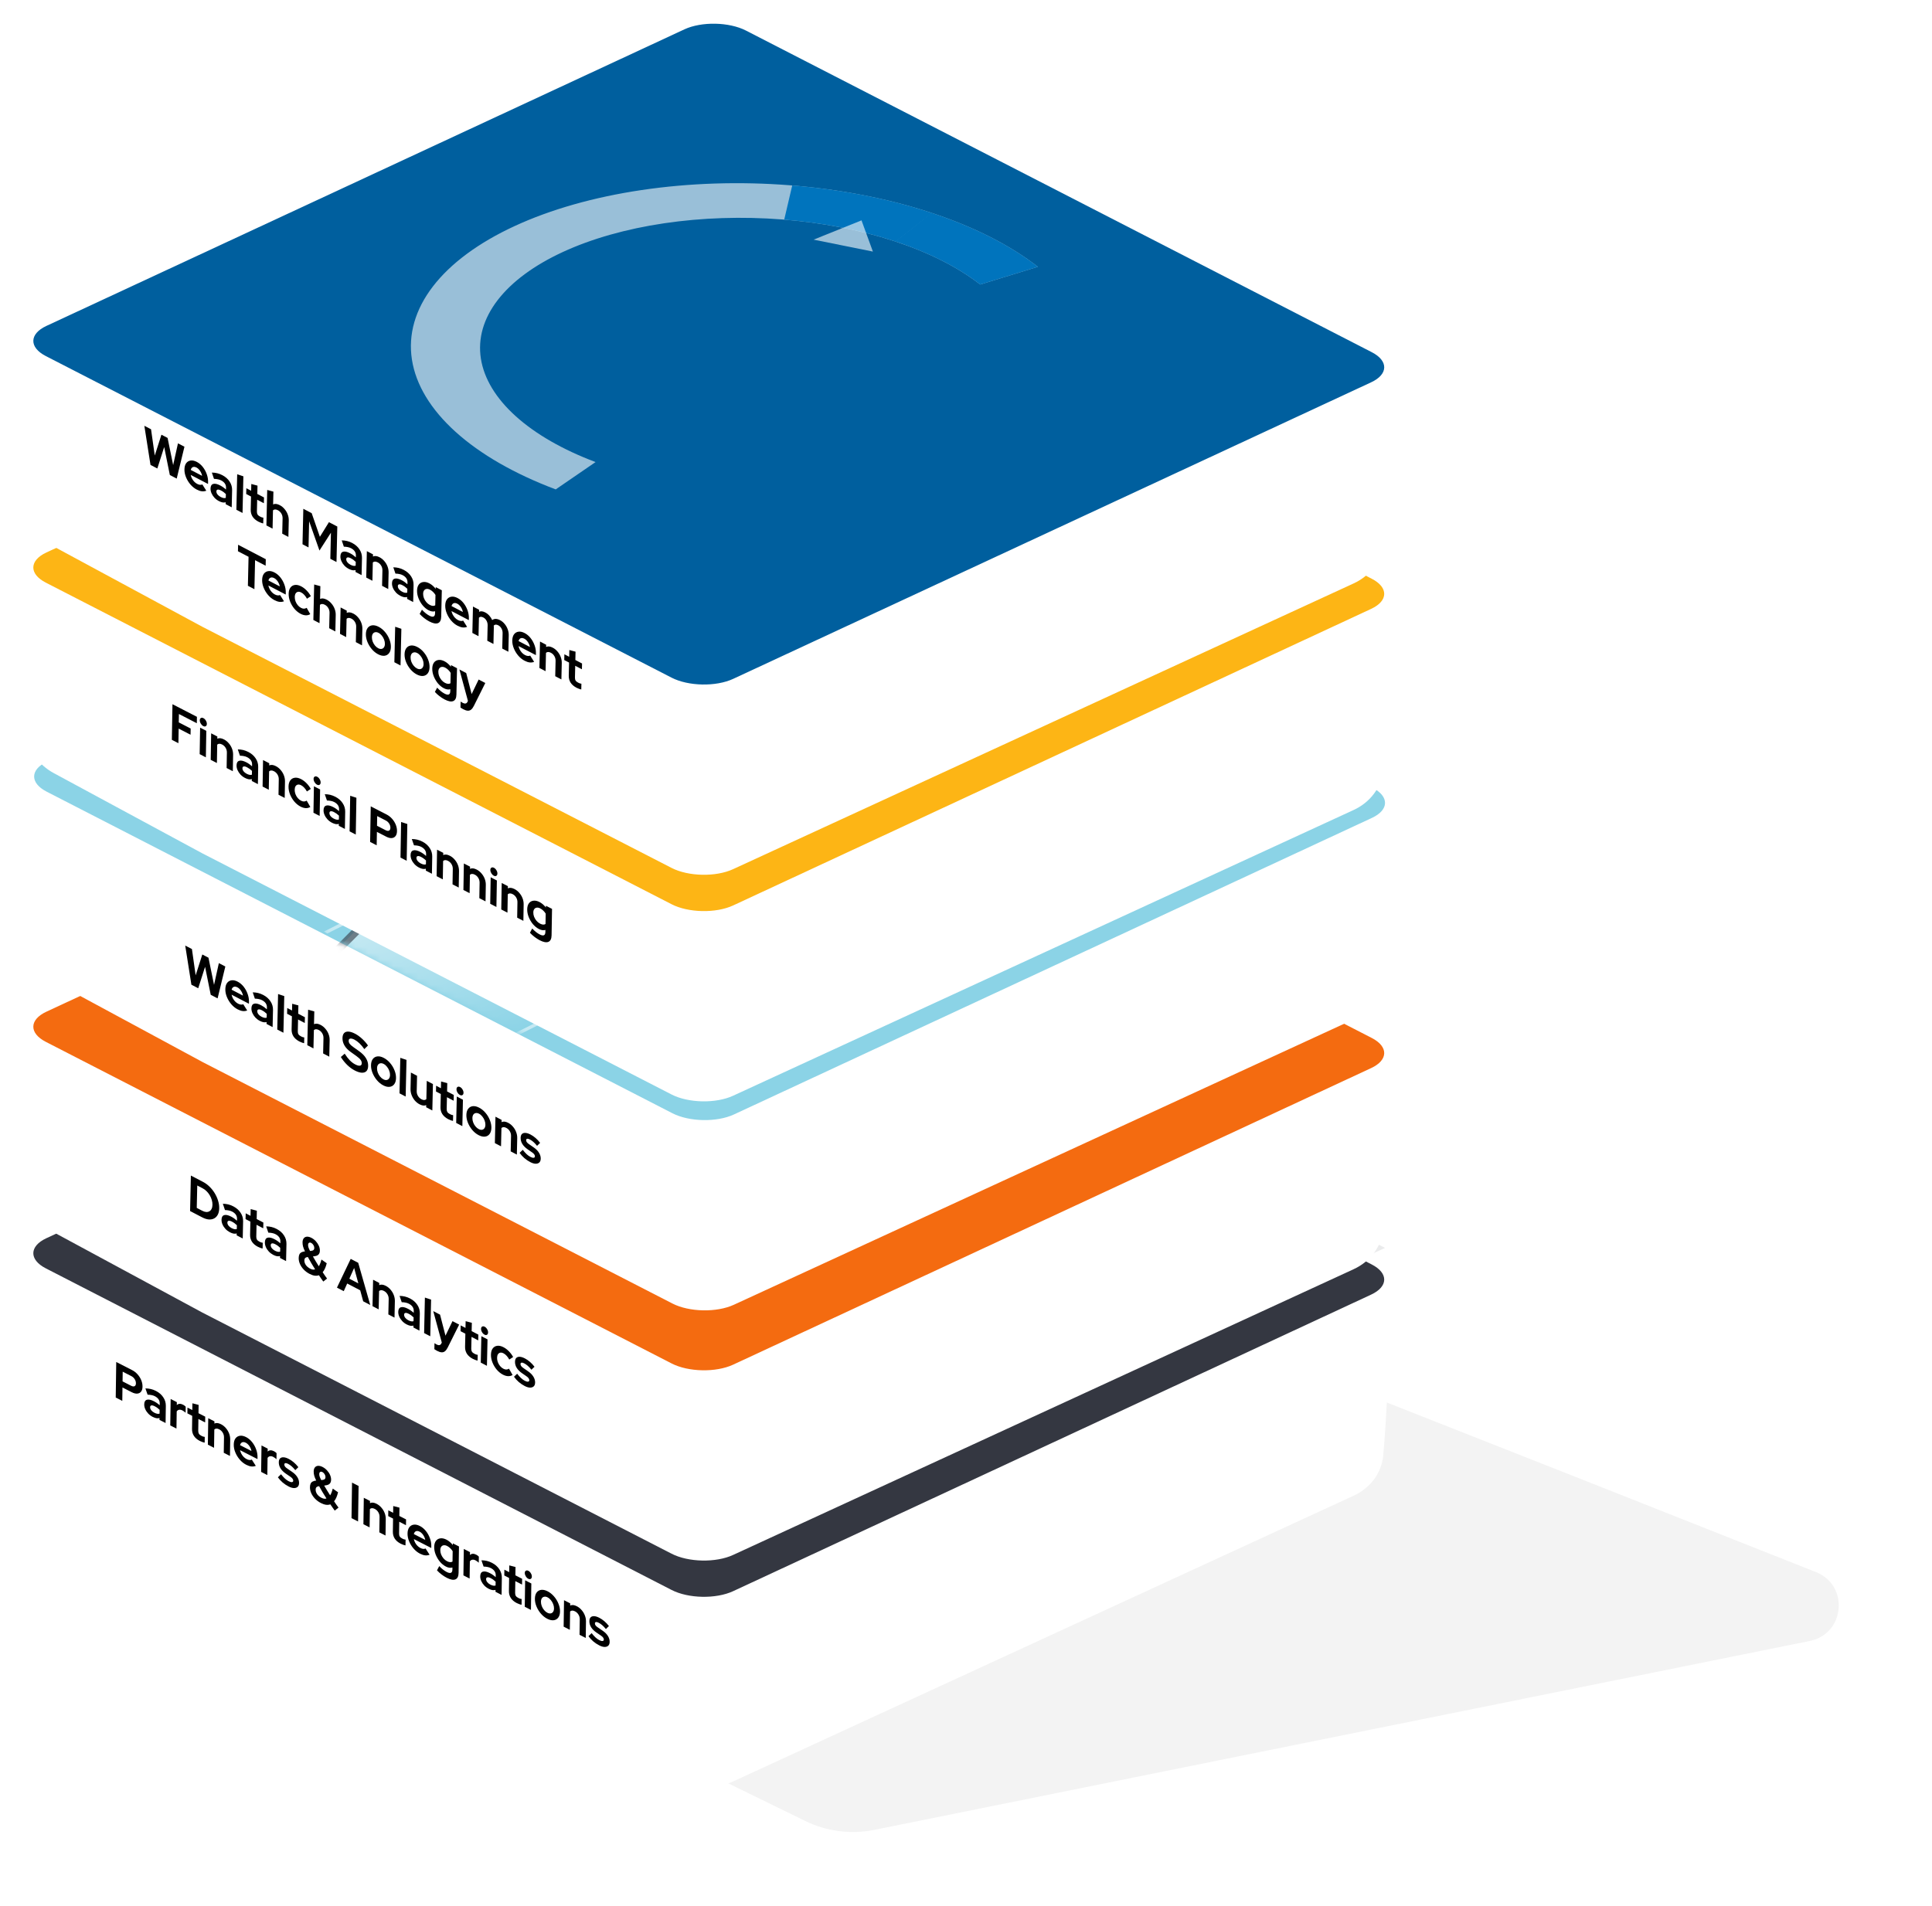
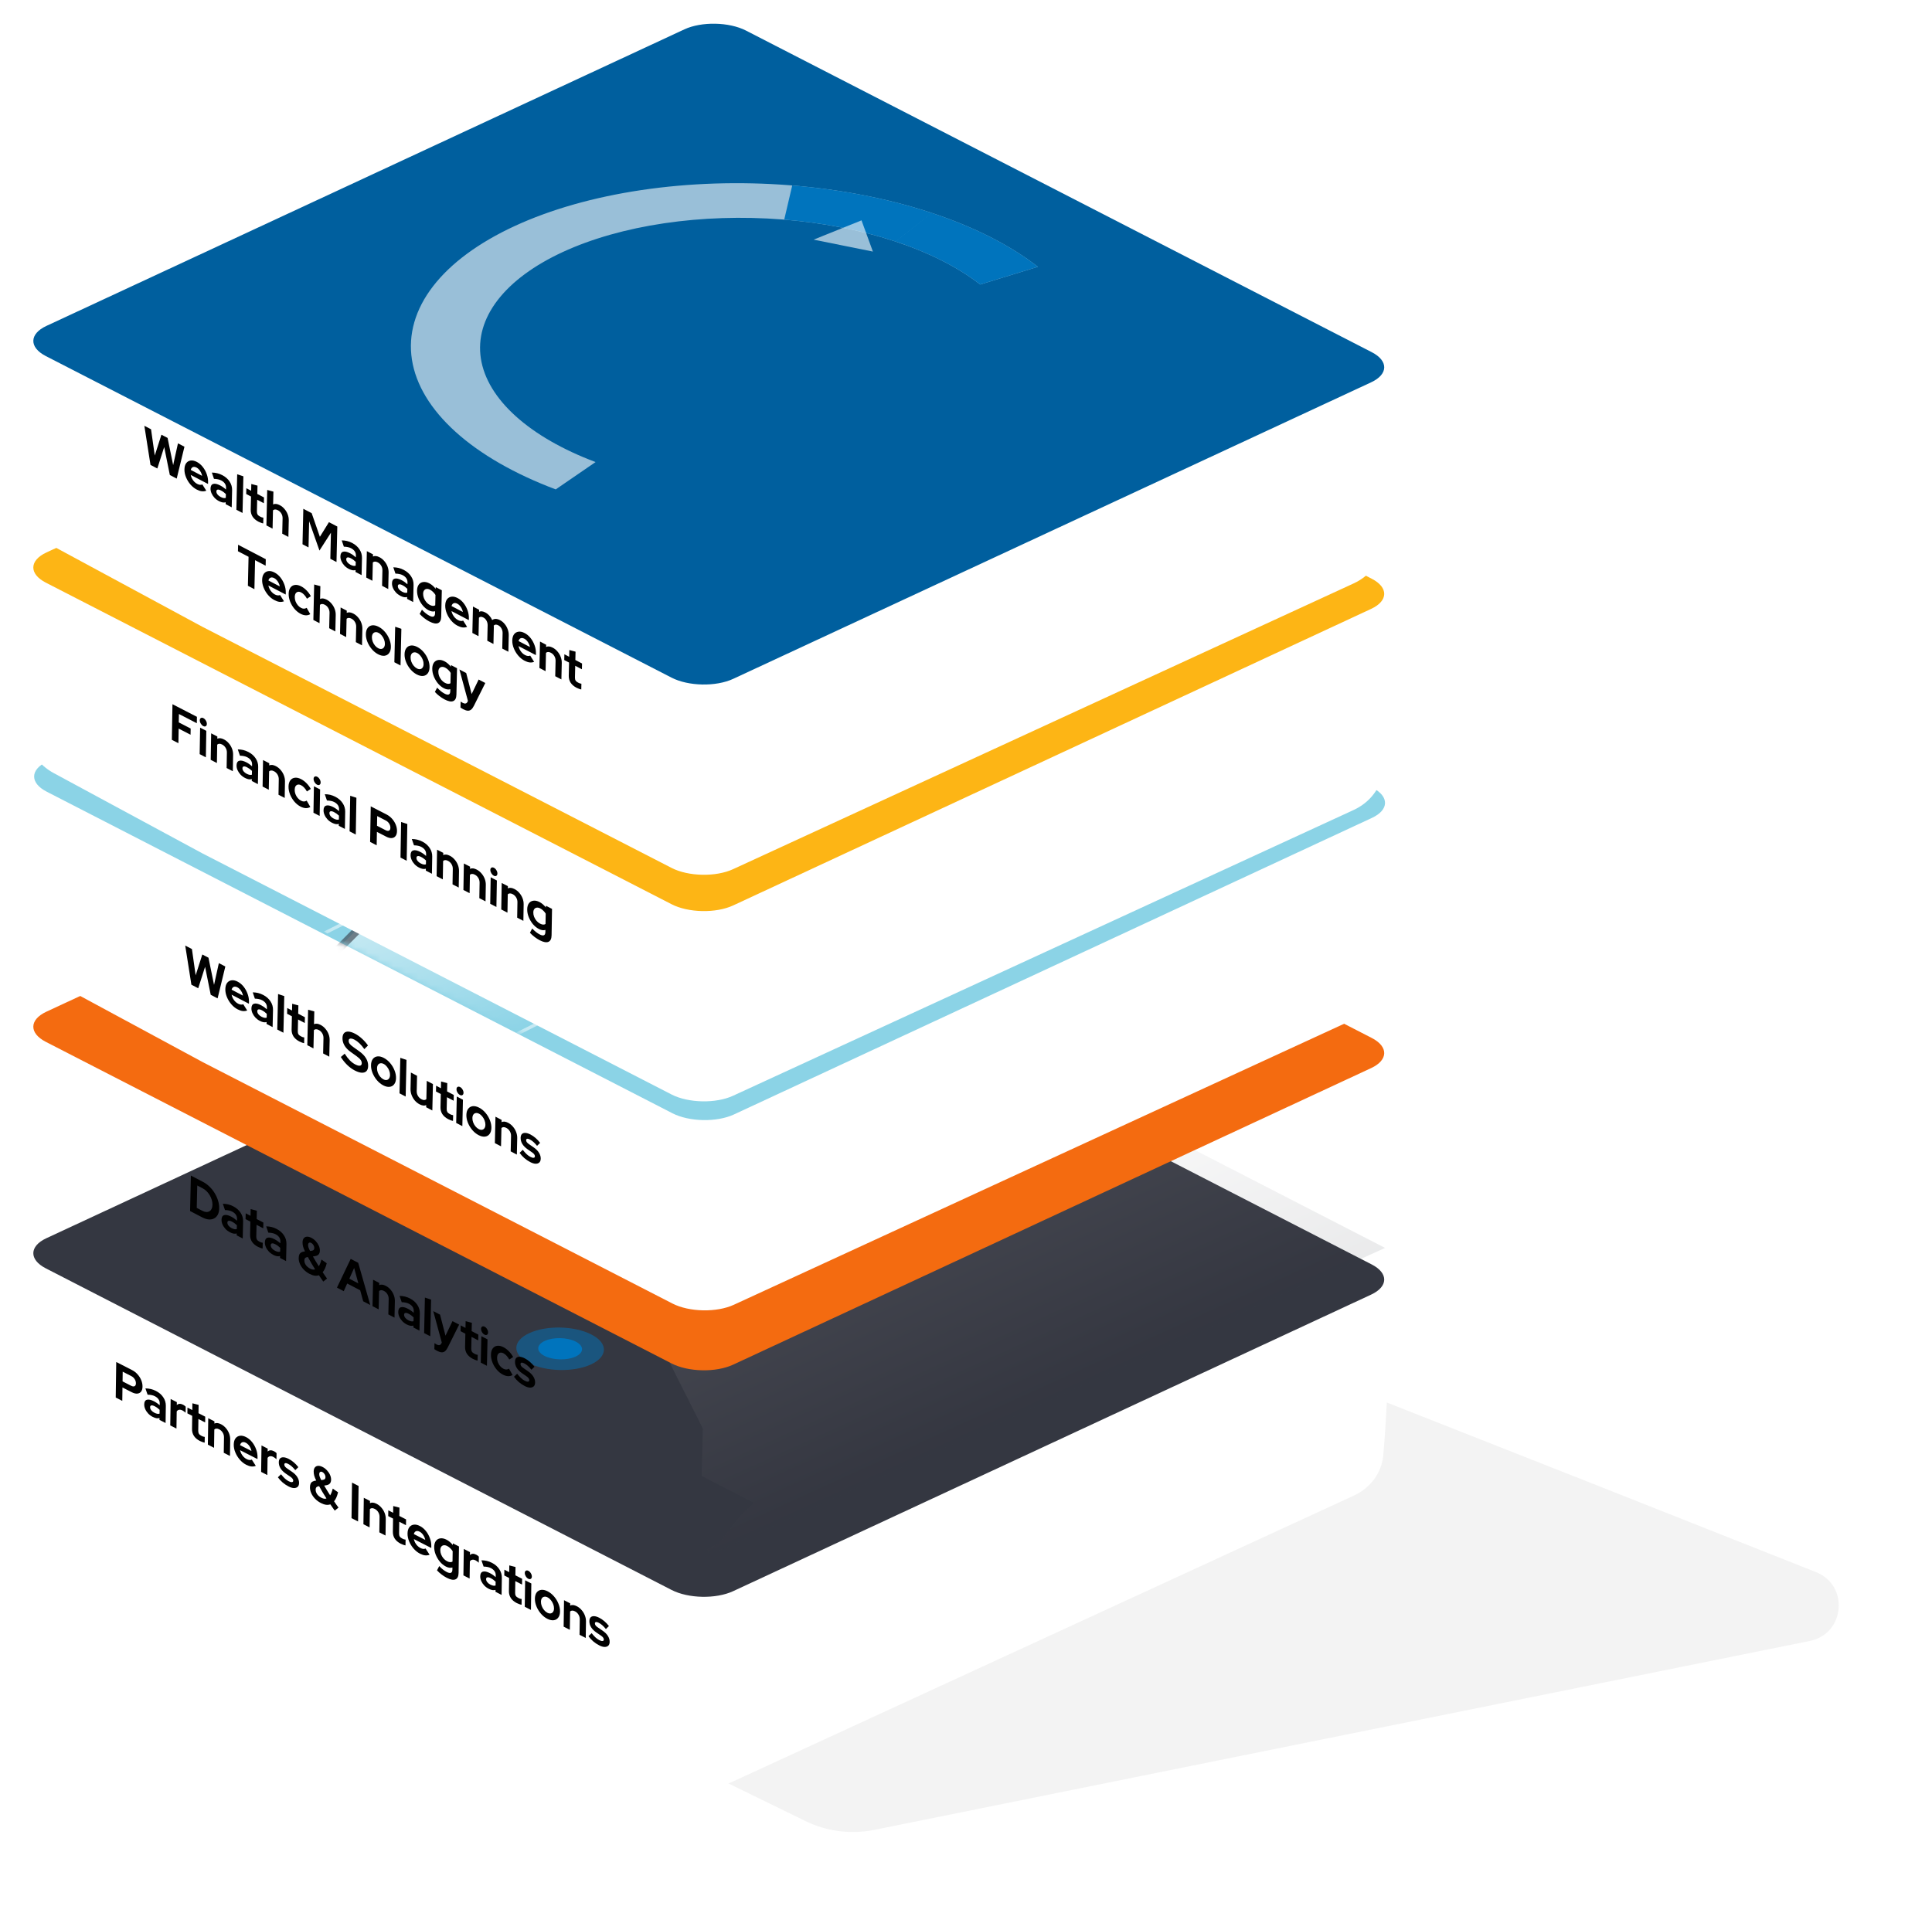
<svg xmlns="http://www.w3.org/2000/svg" width="307" height="303" viewBox="0 0 307 303" fill="none">
  <g filter="url(#filter0_f_1579_43564)">
    <path d="M212.703 219.896L252.064 235.419L288.56 249.873C293.865 251.974 293.177 259.691 287.584 260.821L138.932 290.846C135.226 291.594 131.376 291.101 127.979 289.441L116.264 283.717L108.92 280.107L207.631 220.326C209.162 219.398 211.038 219.239 212.703 219.896Z" fill="black" fill-opacity="0.05" />
  </g>
  <g filter="url(#filter1_d_1579_43564)">
    <path d="M219.274 198.274C221.468 198.93 220.61 218.262 219.81 227.486C219.559 230.377 217.734 232.749 215.098 233.963L116.499 279.377C113.77 280.645 109.389 280.558 106.713 279.183L81.854 266.403L56.994 253.624L32.134 240.845L8.542 228.102C6.125 226.796 4.45 224.492 4.278 221.75C3.789 213.993 3.827 199.356 5.368 194.903C5.667 194.037 6.484 193.551 7.34 193.223L108.752 154.278C111.48 153.01 115.861 153.096 118.537 154.472L219.274 198.274Z" fill="white" />
    <path d="M217.976 197.209C220.652 198.585 220.61 200.728 217.882 201.997L116.499 249.136C113.77 250.404 109.389 250.318 106.713 248.942L7.275 197.824C4.599 196.449 4.641 194.305 7.369 193.036L108.752 145.897C111.48 144.629 115.861 144.716 118.537 146.091L217.976 197.209Z" fill="#343741" />
  </g>
  <path d="M18.39 222.126L18.471 216.481L20.992 217.77C21.322 217.939 21.611 218.163 21.858 218.441C22.109 218.721 22.305 219.032 22.444 219.375C22.584 219.712 22.651 220.055 22.646 220.404C22.642 220.738 22.566 220.999 22.418 221.189C22.271 221.379 22.069 221.485 21.813 221.505C21.557 221.526 21.266 221.453 20.941 221.287L19.462 220.53L19.431 222.659L18.39 222.126ZM19.476 219.562L20.84 220.26C21.065 220.375 21.246 220.397 21.382 220.326C21.523 220.257 21.595 220.107 21.598 219.876C21.601 219.639 21.535 219.416 21.398 219.205C21.266 218.996 21.087 218.835 20.862 218.72L19.498 218.021L19.476 219.562ZM24.263 225.205C23.995 225.068 23.759 224.893 23.555 224.68C23.351 224.462 23.192 224.226 23.08 223.974C22.968 223.722 22.914 223.469 22.918 223.216C22.924 222.813 23.062 222.57 23.333 222.486C23.61 222.4 23.985 222.478 24.459 222.721C24.784 222.887 25.09 223.101 25.375 223.361L25.38 223.054C25.383 222.812 25.319 222.595 25.186 222.403C25.054 222.211 24.859 222.048 24.6 221.916C24.442 221.835 24.272 221.778 24.089 221.744C23.907 221.705 23.695 221.683 23.454 221.679L23.106 220.68C23.405 220.682 23.689 220.713 23.959 220.775C24.233 220.839 24.506 220.941 24.779 221.081C25.282 221.338 25.67 221.675 25.943 222.091C26.222 222.505 26.358 222.959 26.35 223.453L26.311 226.179L25.341 225.683L25.346 225.385C25.191 225.436 25.024 225.445 24.846 225.414C24.668 225.382 24.474 225.313 24.263 225.205ZM23.852 223.67C23.849 223.831 23.91 223.992 24.033 224.152C24.156 224.307 24.32 224.438 24.526 224.543C24.689 224.626 24.84 224.682 24.979 224.71C25.119 224.733 25.244 224.726 25.356 224.691L25.365 224.078C25.246 223.963 25.122 223.859 24.993 223.766C24.864 223.673 24.726 223.589 24.577 223.513C24.352 223.398 24.174 223.356 24.044 223.386C23.918 223.414 23.854 223.508 23.852 223.67ZM27.055 226.56L27.116 222.358L28.1 222.862L28.093 223.33C28.216 223.208 28.361 223.142 28.53 223.131C28.699 223.12 28.889 223.168 29.1 223.276C29.281 223.374 29.417 223.476 29.508 223.582L29.493 224.55C29.422 224.475 29.344 224.408 29.258 224.348C29.172 224.282 29.083 224.226 28.992 224.18C28.801 224.082 28.625 224.046 28.466 224.073C28.306 224.099 28.177 224.188 28.079 224.338L28.039 227.064L27.055 226.56ZM31.759 229.032C31.343 228.819 31.028 228.553 30.816 228.233C30.608 227.91 30.508 227.544 30.514 227.135L30.544 225.039L29.776 224.645L29.789 223.726L30.557 224.119L30.573 223.046L31.56 223.3L31.541 224.622L32.611 225.17L32.598 226.089L31.528 225.542L31.501 227.413C31.498 227.607 31.534 227.766 31.609 227.891C31.685 228.011 31.818 228.12 32.01 228.218C32.105 228.267 32.192 228.306 32.269 228.334C32.35 228.36 32.439 228.378 32.535 228.389L32.522 229.301C32.421 229.287 32.294 229.252 32.14 229.195C31.991 229.14 31.864 229.086 31.759 229.032ZM33.03 229.617L33.091 225.415L34.075 225.919L34.07 226.266C34.356 226.125 34.708 226.161 35.124 226.375C35.416 226.524 35.671 226.728 35.889 226.985C36.112 227.24 36.284 227.526 36.405 227.842C36.526 228.154 36.584 228.476 36.579 228.809L36.541 231.414L35.557 230.911L35.593 228.467C35.597 228.193 35.531 227.942 35.394 227.715C35.258 227.483 35.07 227.305 34.83 227.183C34.663 227.097 34.514 227.059 34.383 227.068C34.253 227.072 34.144 227.119 34.056 227.209L34.014 230.121L33.03 229.617ZM39.116 232.813C38.743 232.622 38.404 232.351 38.101 232.001C37.802 231.653 37.566 231.27 37.394 230.851C37.222 230.433 37.139 230.019 37.145 229.61C37.15 229.202 37.239 228.876 37.412 228.634C37.589 228.394 37.825 228.252 38.12 228.208C38.415 228.164 38.742 228.234 39.1 228.417C39.46 228.601 39.776 228.863 40.051 229.204C40.326 229.545 40.54 229.926 40.693 230.345C40.851 230.767 40.927 231.193 40.92 231.624L40.916 231.914L38.144 230.496C38.185 230.684 38.252 230.87 38.346 231.054C38.445 231.24 38.565 231.407 38.708 231.556C38.855 231.707 39.013 231.825 39.18 231.911C39.348 231.997 39.501 232.046 39.641 232.058C39.785 232.072 39.909 232.051 40.011 231.995L40.647 232.987C40.414 233.079 40.175 233.111 39.93 233.083C39.689 233.057 39.418 232.967 39.116 232.813ZM38.142 229.698L39.958 230.628C39.927 230.444 39.867 230.267 39.778 230.096C39.694 229.923 39.59 229.77 39.466 229.636C39.348 229.5 39.214 229.394 39.066 229.318C38.913 229.239 38.773 229.203 38.648 229.209C38.522 229.216 38.416 229.261 38.328 229.346C38.244 229.428 38.182 229.545 38.142 229.698ZM41.494 233.948L41.555 229.746L42.539 230.25L42.532 230.717C42.654 230.596 42.8 230.53 42.969 230.519C43.138 230.507 43.327 230.556 43.538 230.664C43.72 230.762 43.856 230.864 43.946 230.97L43.932 231.938C43.861 231.863 43.782 231.796 43.696 231.736C43.61 231.67 43.522 231.614 43.431 231.568C43.239 231.47 43.064 231.434 42.904 231.461C42.745 231.487 42.616 231.576 42.517 231.726L42.478 234.452L41.494 233.948ZM45.866 236.267C45.521 236.09 45.204 235.879 44.913 235.633C44.623 235.381 44.371 235.106 44.158 234.808L44.657 234.324C44.87 234.595 45.075 234.822 45.27 235.003C45.469 235.186 45.667 235.328 45.864 235.429C46.084 235.541 46.259 235.59 46.39 235.576C46.525 235.559 46.594 235.483 46.596 235.348C46.597 235.241 46.56 235.135 46.484 235.031C46.414 234.93 46.297 234.824 46.135 234.714L45.418 234.226C45.046 233.97 44.765 233.691 44.577 233.389C44.388 233.081 44.297 232.758 44.301 232.419C44.306 232.145 44.371 231.943 44.498 231.813C44.631 231.68 44.812 231.619 45.044 231.629C45.28 231.636 45.558 231.722 45.879 231.886C46.152 232.025 46.417 232.204 46.674 232.423C46.936 232.643 47.181 232.901 47.408 233.196L46.924 233.672C46.72 233.421 46.525 233.216 46.34 233.056C46.154 232.896 45.965 232.767 45.774 232.669C45.596 232.578 45.452 232.542 45.341 232.561C45.235 232.583 45.181 232.655 45.179 232.779C45.177 232.892 45.214 233 45.29 233.104C45.366 233.207 45.496 233.321 45.683 233.443L46.392 233.928C46.764 234.178 47.047 234.458 47.241 234.768C47.434 235.073 47.528 235.389 47.523 235.717C47.52 235.986 47.444 236.189 47.298 236.325C47.151 236.456 46.955 236.52 46.709 236.519C46.463 236.513 46.182 236.428 45.866 236.267ZM50.996 238.9C50.646 238.721 50.339 238.496 50.072 238.224C49.811 237.955 49.608 237.661 49.463 237.343C49.318 237.02 49.248 236.7 49.253 236.383C49.256 236.157 49.29 235.971 49.355 235.826C49.42 235.68 49.523 235.567 49.664 235.488C49.809 235.411 50.003 235.356 50.245 235.322C50.095 235.023 49.99 234.764 49.931 234.544C49.871 234.318 49.843 234.096 49.846 233.875C49.85 233.606 49.913 233.395 50.036 233.241C50.159 233.087 50.327 233.002 50.539 232.986C50.756 232.973 50.999 233.035 51.267 233.172C51.53 233.307 51.762 233.485 51.961 233.706C52.165 233.924 52.326 234.163 52.442 234.424C52.559 234.684 52.616 234.943 52.612 235.201C52.608 235.448 52.545 235.643 52.423 235.787C52.305 235.927 52.125 236.019 51.883 236.063L51.513 236.126C51.655 236.366 51.805 236.619 51.965 236.885C52.126 237.146 52.291 237.409 52.46 237.675C52.549 237.541 52.626 237.383 52.691 237.2C52.762 237.019 52.822 236.82 52.874 236.602L53.719 237.189C53.642 237.507 53.551 237.786 53.446 238.025C53.342 238.264 53.221 238.462 53.083 238.619C53.206 238.801 53.322 238.971 53.43 239.13C53.544 239.285 53.664 239.45 53.792 239.624L53.192 240.105C53.083 239.946 52.967 239.784 52.844 239.618C52.726 239.449 52.608 239.278 52.49 239.104C52.286 239.184 52.057 239.207 51.802 239.174C51.552 239.138 51.283 239.047 50.996 238.9ZM51.049 235.254L51.346 235.211C51.476 235.186 51.571 235.14 51.63 235.072C51.689 234.999 51.719 234.901 51.721 234.778C51.723 234.622 51.677 234.468 51.583 234.317C51.489 234.16 51.372 234.047 51.234 233.976C51.09 233.902 50.969 233.897 50.872 233.961C50.78 234.022 50.732 234.139 50.73 234.311C50.728 234.429 50.75 234.557 50.796 234.694C50.843 234.832 50.927 235.018 51.049 235.254ZM51.08 238.065C51.229 238.141 51.37 238.189 51.505 238.21C51.64 238.23 51.763 238.217 51.874 238.171C51.662 237.84 51.457 237.511 51.259 237.182C51.066 236.856 50.883 236.534 50.709 236.218C50.574 236.235 50.465 236.266 50.382 236.311C50.304 236.352 50.248 236.41 50.213 236.484C50.178 236.559 50.16 236.652 50.159 236.765C50.155 237.018 50.236 237.262 50.401 237.499C50.567 237.729 50.793 237.918 51.08 238.065ZM55.857 241.298L55.939 235.652L56.98 236.185L56.898 241.83L55.857 241.298ZM57.748 242.266L57.809 238.064L58.793 238.567L58.788 238.914C59.075 238.773 59.426 238.81 59.843 239.023C60.135 239.172 60.39 239.376 60.608 239.634C60.831 239.889 61.003 240.174 61.124 240.491C61.245 240.802 61.303 241.124 61.298 241.457L61.26 244.062L60.276 243.559L60.312 241.115C60.316 240.841 60.249 240.59 60.113 240.363C59.976 240.131 59.788 239.954 59.549 239.831C59.381 239.745 59.232 239.707 59.102 239.716C58.972 239.72 58.863 239.767 58.775 239.857L58.732 242.769L57.748 242.266ZM63.672 245.362C63.256 245.149 62.942 244.882 62.729 244.562C62.522 244.239 62.421 243.874 62.427 243.465L62.457 241.368L61.689 240.975L61.702 240.055L62.471 240.449L62.486 239.376L63.474 239.629L63.454 240.952L64.524 241.499L64.511 242.419L63.441 241.871L63.414 243.743C63.411 243.936 63.447 244.095 63.523 244.221C63.598 244.341 63.731 244.449 63.923 244.547C64.019 244.596 64.105 244.635 64.182 244.664C64.263 244.689 64.352 244.708 64.449 244.719L64.435 245.63C64.334 245.616 64.207 245.581 64.053 245.524C63.905 245.47 63.778 245.416 63.672 245.362ZM66.731 246.943C66.358 246.752 66.019 246.481 65.716 246.131C65.417 245.783 65.181 245.4 65.009 244.981C64.837 244.563 64.753 244.149 64.759 243.74C64.765 243.332 64.854 243.006 65.027 242.764C65.204 242.524 65.44 242.382 65.734 242.338C66.029 242.294 66.356 242.364 66.715 242.547C67.074 242.731 67.391 242.993 67.666 243.334C67.941 243.675 68.155 244.056 68.308 244.475C68.466 244.897 68.541 245.323 68.535 245.754L68.531 246.044L65.759 244.626C65.8 244.814 65.867 245 65.961 245.184C66.059 245.37 66.18 245.537 66.322 245.686C66.47 245.837 66.627 245.955 66.795 246.041C66.962 246.127 67.116 246.176 67.256 246.188C67.4 246.202 67.523 246.181 67.625 246.125L68.262 247.117C68.029 247.209 67.79 247.241 67.544 247.213C67.304 247.187 67.033 247.097 66.731 246.943ZM65.756 243.828L67.573 244.758C67.542 244.574 67.482 244.397 67.393 244.226C67.308 244.053 67.204 243.9 67.081 243.766C66.962 243.63 66.829 243.524 66.68 243.448C66.527 243.369 66.388 243.333 66.263 243.339C66.137 243.346 66.03 243.391 65.942 243.476C65.859 243.558 65.797 243.675 65.756 243.828ZM70.993 250.781C70.706 250.634 70.428 250.457 70.161 250.25C69.894 250.049 69.654 249.831 69.44 249.597L69.797 248.918C70.001 249.137 70.201 249.323 70.397 249.477C70.592 249.631 70.788 249.758 70.984 249.859C71.276 250.008 71.498 250.051 71.648 249.987C71.803 249.926 71.883 249.755 71.887 249.476L71.892 249.145C71.582 249.241 71.238 249.192 70.86 248.999C70.505 248.817 70.186 248.559 69.901 248.224C69.622 247.886 69.398 247.509 69.231 247.093C69.068 246.679 68.989 246.273 68.995 245.875C69.001 245.477 69.09 245.16 69.262 244.923C69.439 244.689 69.675 244.552 69.97 244.513C70.265 244.469 70.591 244.539 70.951 244.723C71.132 244.816 71.309 244.936 71.481 245.083C71.652 245.231 71.811 245.396 71.958 245.579L71.962 245.305L72.931 245.801L72.871 249.995C72.863 250.549 72.696 250.894 72.371 251.031C72.051 251.171 71.591 251.087 70.993 250.781ZM71.024 248.14C71.206 248.233 71.371 248.286 71.521 248.297C71.67 248.303 71.799 248.271 71.906 248.201L71.93 246.556C71.826 246.384 71.698 246.226 71.546 246.083C71.398 245.938 71.239 245.821 71.066 245.732C70.86 245.627 70.675 245.587 70.511 245.611C70.347 245.63 70.215 245.706 70.117 245.84C70.019 245.968 69.968 246.145 69.965 246.371C69.961 246.602 70.004 246.833 70.092 247.062C70.185 247.294 70.312 247.505 70.473 247.696C70.639 247.889 70.823 248.037 71.024 248.14ZM73.638 250.396L73.7 246.194L74.683 246.698L74.677 247.165C74.799 247.044 74.944 246.977 75.113 246.966C75.282 246.955 75.472 247.004 75.683 247.112C75.865 247.21 76.001 247.312 76.091 247.418L76.077 248.386C76.005 248.311 75.927 248.244 75.841 248.184C75.755 248.118 75.667 248.062 75.576 248.015C75.384 247.917 75.209 247.882 75.049 247.909C74.889 247.935 74.76 248.024 74.662 248.174L74.622 250.9L73.638 250.396ZM77.655 252.525C77.387 252.388 77.151 252.213 76.947 252C76.743 251.781 76.585 251.546 76.472 251.294C76.36 251.041 76.306 250.789 76.31 250.536C76.316 250.133 76.454 249.89 76.725 249.806C77.002 249.72 77.377 249.798 77.851 250.041C78.176 250.207 78.482 250.421 78.767 250.68L78.772 250.374C78.775 250.132 78.711 249.915 78.579 249.723C78.446 249.53 78.251 249.368 77.993 249.236C77.835 249.155 77.664 249.098 77.481 249.064C77.299 249.024 77.087 249.003 76.846 248.999L76.499 248C76.797 248.002 77.082 248.033 77.351 248.095C77.625 248.159 77.898 248.261 78.171 248.401C78.674 248.658 79.062 248.995 79.335 249.411C79.614 249.825 79.75 250.279 79.743 250.773L79.703 253.499L78.734 253.003L78.738 252.705C78.583 252.756 78.416 252.765 78.238 252.734C78.06 252.702 77.866 252.633 77.655 252.525ZM77.244 250.99C77.241 251.151 77.302 251.312 77.425 251.472C77.548 251.627 77.712 251.758 77.918 251.863C78.081 251.946 78.232 252.002 78.371 252.03C78.511 252.053 78.636 252.046 78.748 252.011L78.757 251.398C78.638 251.283 78.514 251.179 78.385 251.086C78.256 250.993 78.118 250.909 77.969 250.833C77.744 250.718 77.567 250.675 77.436 250.706C77.31 250.734 77.246 250.828 77.244 250.99ZM82.115 254.799C81.698 254.585 81.384 254.319 81.172 253.999C80.964 253.676 80.863 253.31 80.869 252.902L80.9 250.805L80.132 250.412L80.145 249.492L80.913 249.885L80.929 248.813L81.916 249.066L81.897 250.389L82.967 250.936L82.954 251.856L81.884 251.308L81.856 253.179C81.854 253.373 81.89 253.532 81.965 253.657C82.041 253.777 82.174 253.886 82.366 253.984C82.461 254.033 82.547 254.072 82.624 254.1C82.706 254.126 82.795 254.144 82.891 254.156L82.878 255.067C82.777 255.053 82.65 255.018 82.496 254.961C82.347 254.907 82.22 254.852 82.115 254.799ZM83.386 255.384L83.447 251.182L84.43 251.685L84.369 255.887L83.386 255.384ZM83.942 250.932C83.789 250.853 83.658 250.724 83.55 250.544C83.442 250.364 83.389 250.188 83.391 250.016C83.394 249.838 83.451 249.719 83.563 249.657C83.675 249.589 83.807 249.595 83.96 249.673C84.118 249.754 84.249 249.883 84.353 250.061C84.461 250.236 84.514 250.412 84.511 250.589C84.509 250.761 84.452 250.881 84.34 250.948C84.233 251.018 84.1 251.012 83.942 250.932ZM86.962 257.295C86.588 257.104 86.252 256.834 85.953 256.486C85.654 256.138 85.419 255.755 85.246 255.336C85.074 254.918 84.991 254.504 84.997 254.096C85.003 253.687 85.094 253.363 85.271 253.123C85.453 252.88 85.697 252.739 86.001 252.7C86.31 252.663 86.651 252.74 87.025 252.931C87.398 253.122 87.734 253.392 88.033 253.74C88.337 254.09 88.572 254.476 88.74 254.898C88.912 255.316 88.995 255.73 88.989 256.138C88.983 256.547 88.889 256.87 88.708 257.107C88.531 257.347 88.29 257.487 87.985 257.526C87.681 257.565 87.34 257.488 86.962 257.295ZM86.975 256.335C87.172 256.435 87.347 256.471 87.502 256.442C87.662 256.415 87.788 256.334 87.882 256.197C87.98 256.058 88.031 255.876 88.034 255.65C88.038 255.419 87.993 255.187 87.9 254.955C87.811 254.726 87.689 254.517 87.533 254.329C87.381 254.137 87.207 253.992 87.011 253.891C86.819 253.793 86.644 253.76 86.484 253.792C86.325 253.819 86.198 253.9 86.105 254.037C86.011 254.173 85.963 254.357 85.959 254.588C85.956 254.814 85.998 255.044 86.087 255.279C86.175 255.508 86.297 255.717 86.454 255.905C86.61 256.094 86.784 256.237 86.975 256.335ZM89.564 258.545L89.625 254.343L90.608 254.846L90.603 255.193C90.89 255.053 91.241 255.089 91.658 255.302C91.95 255.451 92.205 255.655 92.423 255.913C92.646 256.168 92.818 256.453 92.939 256.77C93.06 257.081 93.118 257.403 93.113 257.736L93.075 260.342L92.091 259.838L92.127 257.394C92.131 257.12 92.064 256.87 91.928 256.643C91.791 256.41 91.603 256.233 91.364 256.11C91.197 256.025 91.047 255.986 90.917 255.996C90.787 255.999 90.678 256.046 90.59 256.137L90.547 259.048L89.564 258.545ZM95.219 261.52C94.874 261.344 94.557 261.132 94.266 260.886C93.976 260.635 93.724 260.36 93.511 260.061L94.01 259.577C94.223 259.849 94.427 260.075 94.623 260.256C94.823 260.439 95.021 260.581 95.217 260.682C95.437 260.795 95.612 260.844 95.743 260.829C95.878 260.812 95.947 260.736 95.949 260.601C95.95 260.494 95.913 260.388 95.838 260.284C95.767 260.183 95.65 260.077 95.488 259.967L94.771 259.479C94.399 259.223 94.118 258.944 93.93 258.642C93.741 258.334 93.65 258.011 93.655 257.672C93.659 257.398 93.724 257.196 93.852 257.066C93.984 256.934 94.165 256.872 94.397 256.882C94.633 256.889 94.911 256.975 95.232 257.139C95.505 257.279 95.77 257.458 96.027 257.676C96.289 257.897 96.534 258.155 96.761 258.45L96.277 258.925C96.073 258.674 95.878 258.469 95.693 258.309C95.507 258.149 95.318 258.02 95.127 257.922C94.95 257.831 94.805 257.795 94.694 257.814C94.588 257.836 94.534 257.908 94.532 258.032C94.53 258.145 94.567 258.253 94.643 258.357C94.719 258.461 94.85 258.574 95.036 258.696L95.745 259.181C96.118 259.431 96.4 259.711 96.594 260.021C96.787 260.326 96.881 260.642 96.876 260.97C96.873 261.239 96.797 261.442 96.651 261.578C96.504 261.709 96.308 261.774 96.062 261.772C95.816 261.766 95.535 261.682 95.219 261.52Z" fill="black" />
  <path opacity="0.1" d="M112.455 246.156L112.634 247.254L220.09 198.348L116.726 145.16L113.924 150.759L107.181 158.152L106.151 166.875L97.932 175.922L100.805 184.441L93.633 192.619L107.71 204.489L105.807 215.378L111.682 227.051L111.501 234.602L119.811 238.878L117.713 240.816L114.114 245.401L112.455 246.156Z" fill="url(#paint0_linear_1579_43564)" />
  <path d="M122.723 184.881C123.268 185.162 123.258 185.596 122.699 185.85C122.141 186.104 121.245 186.082 120.699 185.802C120.154 185.521 120.164 185.087 120.723 184.833C121.281 184.578 122.177 184.6 122.723 184.881Z" fill="white" stroke="#005F9E" stroke-width="1.423" />
  <ellipse opacity="0.5" cx="5.47" cy="5.47" rx="5.47" ry="5.47" transform="matrix(0.91 -0.414 0.889 0.458 79.165 214.14)" fill="#0074BD" />
  <ellipse cx="2.735" cy="2.735" rx="2.735" ry="2.735" transform="matrix(0.91 -0.414 0.889 0.458 84.088 214.258)" fill="#0074BD" />
  <g filter="url(#filter2_d_1579_43564)">
-     <path d="M219.274 162.274C221.468 162.93 220.61 182.267 219.81 191.489C219.559 194.378 217.735 196.749 215.101 197.962L116.499 243.377C113.77 244.645 109.389 244.558 106.713 243.183L81.854 230.403L56.994 217.624L32.134 204.845L8.539 192.1C6.124 190.795 4.45 188.493 4.278 185.754C3.789 177.997 3.827 163.355 5.368 158.902C5.668 158.037 6.484 157.552 7.339 157.223L108.752 118.278C111.48 117.01 115.861 117.096 118.537 118.472L219.274 162.274Z" fill="white" />
    <path d="M217.976 161.209C220.652 162.585 220.61 164.728 217.882 165.997L116.499 213.136C113.77 214.404 109.389 214.318 106.713 212.942L7.275 161.824C4.599 160.449 4.641 158.305 7.369 157.036L108.752 109.897C111.48 108.629 115.861 108.716 118.537 110.091L217.976 161.209Z" fill="#F46B10" />
  </g>
  <path d="M31.264 191.988L32.136 192.443C32.36 192.56 32.568 192.625 32.761 192.638C32.958 192.649 33.13 192.611 33.277 192.524C33.428 192.44 33.544 192.311 33.625 192.135C33.711 191.963 33.757 191.75 33.762 191.498C33.768 191.245 33.732 190.99 33.656 190.733C33.58 190.471 33.472 190.222 33.333 189.986C33.194 189.75 33.028 189.536 32.834 189.343C32.646 189.152 32.439 188.998 32.215 188.882L31.344 188.427L31.264 191.988ZM30.205 192.487L30.331 186.847L32.253 187.85C32.629 188.046 32.975 188.3 33.291 188.611C33.608 188.917 33.882 189.262 34.114 189.644C34.347 190.026 34.526 190.423 34.652 190.837C34.782 191.253 34.843 191.659 34.834 192.057C34.825 192.46 34.75 192.795 34.609 193.064C34.468 193.333 34.273 193.533 34.025 193.664C33.781 193.793 33.498 193.846 33.175 193.825C32.853 193.798 32.504 193.686 32.127 193.49L30.205 192.487ZM36.531 195.86C36.265 195.721 36.03 195.544 35.828 195.33C35.625 195.11 35.469 194.874 35.359 194.621C35.249 194.368 35.197 194.115 35.202 193.863C35.211 193.46 35.352 193.218 35.623 193.137C35.9 193.053 36.274 193.134 36.746 193.38C37.07 193.549 37.373 193.764 37.657 194.026L37.663 193.72C37.669 193.478 37.606 193.261 37.476 193.068C37.345 192.874 37.151 192.711 36.894 192.577C36.736 192.495 36.567 192.436 36.384 192.401C36.202 192.36 35.991 192.337 35.75 192.331L35.411 191.33C35.709 191.334 35.993 191.368 36.261 191.432C36.535 191.498 36.807 191.602 37.078 191.744C37.579 192.005 37.964 192.344 38.234 192.762C38.509 193.177 38.641 193.632 38.63 194.126L38.57 196.85L37.605 196.347L37.612 196.048C37.456 196.098 37.29 196.106 37.112 196.073C36.935 196.04 36.741 195.969 36.531 195.86ZM36.132 194.323C36.128 194.484 36.187 194.645 36.309 194.807C36.431 194.963 36.594 195.094 36.799 195.201C36.961 195.285 37.112 195.342 37.251 195.371C37.39 195.395 37.515 195.39 37.627 195.355L37.641 194.743C37.523 194.627 37.4 194.522 37.272 194.428C37.144 194.334 37.006 194.249 36.858 194.172C36.634 194.055 36.457 194.012 36.326 194.041C36.2 194.068 36.136 194.162 36.132 194.323ZM40.97 198.166C40.555 197.95 40.243 197.682 40.033 197.36C39.828 197.036 39.731 196.67 39.74 196.262L39.786 194.167L39.022 193.768L39.042 192.849L39.807 193.248L39.831 192.176L40.815 192.437L40.786 193.759L41.851 194.314L41.83 195.232L40.765 194.677L40.724 196.547C40.719 196.74 40.755 196.899 40.829 197.025C40.903 197.145 41.036 197.255 41.226 197.355C41.322 197.404 41.407 197.444 41.484 197.473C41.565 197.499 41.654 197.518 41.75 197.53L41.73 198.441C41.629 198.426 41.502 198.39 41.349 198.332C41.201 198.276 41.074 198.221 40.97 198.166ZM43.419 199.452C43.153 199.313 42.918 199.136 42.715 198.922C42.513 198.702 42.357 198.466 42.247 198.213C42.137 197.96 42.085 197.707 42.09 197.455C42.099 197.052 42.24 196.81 42.511 196.729C42.788 196.645 43.162 196.726 43.634 196.972C43.958 197.141 44.261 197.356 44.545 197.618L44.551 197.312C44.557 197.07 44.494 196.853 44.364 196.66C44.233 196.466 44.039 196.303 43.782 196.169C43.624 196.087 43.455 196.028 43.272 195.993C43.09 195.952 42.879 195.929 42.638 195.923L42.298 194.922C42.597 194.926 42.881 194.96 43.149 195.024C43.422 195.09 43.695 195.194 43.966 195.336C44.467 195.597 44.852 195.936 45.122 196.354C45.397 196.769 45.529 197.224 45.518 197.718L45.458 200.442L44.493 199.939L44.499 199.64C44.344 199.69 44.178 199.698 44 199.665C43.823 199.632 43.629 199.561 43.419 199.452ZM43.02 197.915C43.016 198.076 43.075 198.237 43.197 198.399C43.319 198.555 43.482 198.686 43.687 198.793C43.849 198.877 44 198.934 44.139 198.963C44.278 198.987 44.403 198.982 44.515 198.948L44.529 198.335C44.411 198.219 44.288 198.114 44.16 198.02C44.032 197.927 43.894 197.841 43.746 197.764C43.522 197.647 43.345 197.604 43.214 197.633C43.088 197.66 43.023 197.754 43.02 197.915ZM49.185 202.475C48.837 202.294 48.531 202.066 48.267 201.793C48.008 201.522 47.808 201.227 47.666 200.908C47.523 200.584 47.456 200.264 47.463 199.947C47.468 199.721 47.503 199.536 47.569 199.391C47.635 199.246 47.739 199.134 47.88 199.056C48.027 198.98 48.221 198.926 48.462 198.895C48.315 198.595 48.212 198.335 48.154 198.115C48.097 197.889 48.07 197.666 48.075 197.446C48.081 197.177 48.146 196.967 48.27 196.814C48.394 196.661 48.562 196.578 48.774 196.563C48.992 196.552 49.233 196.615 49.5 196.755C49.762 196.891 49.992 197.071 50.19 197.293C50.392 197.513 50.55 197.753 50.665 198.014C50.78 198.275 50.834 198.534 50.828 198.792C50.823 199.039 50.758 199.234 50.635 199.376C50.516 199.515 50.336 199.606 50.094 199.648L49.724 199.708C49.863 199.949 50.011 200.203 50.169 200.47C50.327 200.732 50.49 200.996 50.658 201.263C50.747 201.13 50.826 200.972 50.892 200.79C50.964 200.61 51.026 200.411 51.079 200.194L51.919 200.787C51.84 201.105 51.747 201.382 51.64 201.62C51.534 201.858 51.411 202.055 51.273 202.211C51.394 202.394 51.508 202.565 51.616 202.724C51.728 202.88 51.847 203.046 51.973 203.22L51.37 203.696C51.263 203.537 51.148 203.374 51.026 203.207C50.91 203.038 50.793 202.866 50.676 202.691C50.472 202.769 50.243 202.791 49.988 202.756C49.739 202.718 49.471 202.624 49.185 202.475ZM49.266 198.833L49.563 198.793C49.694 198.768 49.789 198.723 49.848 198.656C49.908 198.584 49.939 198.486 49.942 198.362C49.945 198.206 49.9 198.053 49.807 197.901C49.714 197.744 49.599 197.629 49.461 197.557C49.318 197.483 49.197 197.477 49.1 197.54C49.007 197.6 48.958 197.716 48.955 197.888C48.952 198.006 48.973 198.134 49.018 198.272C49.063 198.41 49.146 198.597 49.266 198.833ZM49.276 201.642C49.423 201.719 49.565 201.768 49.699 201.79C49.834 201.811 49.957 201.799 50.069 201.754C49.859 201.422 49.657 201.091 49.462 200.761C49.271 200.434 49.091 200.111 48.919 199.794C48.784 199.81 48.675 199.84 48.592 199.884C48.514 199.924 48.457 199.982 48.422 200.056C48.386 200.13 48.368 200.223 48.365 200.336C48.359 200.588 48.438 200.833 48.602 201.071C48.765 201.303 48.99 201.493 49.276 201.642ZM53.544 204.659L55.728 200.092L56.921 200.714L58.833 207.417L57.711 206.832L57.236 205.084L55.171 204.007L54.623 205.222L53.544 204.659ZM55.513 203.24L56.943 203.986L56.274 201.534L55.513 203.24ZM59.193 207.605L59.286 203.407L60.265 203.917L60.258 204.264C60.545 204.126 60.896 204.165 61.31 204.381C61.601 204.532 61.854 204.738 62.07 204.997C62.291 205.253 62.461 205.54 62.579 205.857C62.697 206.169 62.753 206.491 62.745 206.824L62.687 209.427L61.708 208.916L61.763 206.475C61.769 206.201 61.704 205.95 61.57 205.722C61.435 205.489 61.249 205.31 61.011 205.186C60.844 205.099 60.695 205.06 60.565 205.068C60.435 205.071 60.325 205.117 60.237 205.206L60.172 208.115L59.193 207.605ZM64.614 210.505C64.347 210.366 64.112 210.189 63.91 209.975C63.707 209.755 63.551 209.519 63.441 209.266C63.331 209.013 63.279 208.76 63.284 208.508C63.293 208.105 63.434 207.863 63.705 207.782C63.982 207.698 64.356 207.779 64.828 208.025C65.152 208.194 65.455 208.409 65.739 208.671L65.746 208.365C65.751 208.123 65.688 207.905 65.558 207.712C65.427 207.519 65.233 207.356 64.976 207.221C64.819 207.139 64.649 207.081 64.466 207.045C64.284 207.005 64.073 206.981 63.832 206.975L63.493 205.975C63.791 205.979 64.075 206.013 64.343 206.077C64.617 206.143 64.889 206.247 65.161 206.389C65.661 206.649 66.046 206.989 66.316 207.407C66.591 207.822 66.723 208.277 66.712 208.771L66.652 211.494L65.687 210.991L65.694 210.693C65.538 210.743 65.372 210.751 65.194 210.718C65.017 210.685 64.823 210.614 64.614 210.505ZM64.214 208.968C64.21 209.129 64.269 209.29 64.391 209.452C64.513 209.607 64.676 209.739 64.881 209.846C65.043 209.93 65.194 209.987 65.333 210.016C65.472 210.04 65.597 210.034 65.709 210L65.723 209.388C65.605 209.272 65.482 209.167 65.354 209.073C65.226 208.979 65.088 208.894 64.94 208.817C64.716 208.7 64.539 208.656 64.408 208.686C64.282 208.713 64.218 208.807 64.214 208.968ZM67.393 211.881L67.518 206.241L68.501 206.566L68.372 212.391L67.393 211.881ZM69.463 214.713C69.377 214.668 69.294 214.62 69.213 214.567C69.137 214.521 69.073 214.48 69.021 214.442L69.042 213.491C69.137 213.562 69.251 213.633 69.385 213.702C69.742 213.888 69.994 213.827 70.141 213.518L70.201 213.386L68.845 208.392L69.924 208.954L70.789 212.299L71.903 209.987L72.961 210.538L71.145 214.18C71.009 214.451 70.862 214.649 70.705 214.774C70.548 214.899 70.369 214.954 70.167 214.941C69.969 214.931 69.735 214.855 69.463 214.713ZM75.13 215.981C74.716 215.765 74.403 215.496 74.194 215.175C73.989 214.851 73.891 214.485 73.9 214.076L73.947 211.981L73.182 211.583L73.203 210.664L73.967 211.063L73.991 209.991L74.976 210.252L74.946 211.573L76.011 212.129L75.991 213.047L74.926 212.492L74.884 214.361C74.88 214.555 74.915 214.714 74.989 214.84C75.064 214.96 75.196 215.07 75.387 215.169C75.482 215.219 75.568 215.259 75.644 215.288C75.726 215.314 75.814 215.333 75.91 215.345L75.89 216.255C75.789 216.241 75.662 216.204 75.51 216.146C75.361 216.091 75.235 216.036 75.13 215.981ZM76.395 216.576L76.489 212.378L77.468 212.888L77.374 217.086L76.395 216.576ZM76.986 212.132C76.833 212.052 76.704 211.922 76.597 211.741C76.49 211.561 76.439 211.384 76.442 211.212C76.446 211.035 76.504 210.916 76.617 210.855C76.729 210.789 76.861 210.795 77.014 210.875C77.171 210.957 77.3 211.087 77.403 211.265C77.51 211.44 77.561 211.617 77.557 211.794C77.553 211.966 77.495 212.085 77.383 212.151C77.275 212.22 77.143 212.214 76.986 212.132ZM79.917 218.494C79.551 218.303 79.222 218.036 78.93 217.694C78.639 217.347 78.412 216.964 78.248 216.547C78.083 216.125 78.006 215.709 78.015 215.301C78.024 214.888 78.118 214.562 78.297 214.323C78.476 214.085 78.715 213.946 79.015 213.907C79.314 213.868 79.648 213.944 80.014 214.135C80.31 214.289 80.59 214.5 80.853 214.768C81.122 215.039 81.351 215.346 81.541 215.689L80.925 216.093C80.791 215.849 80.648 215.647 80.498 215.487C80.352 215.324 80.191 215.197 80.015 215.105C79.824 215.006 79.651 214.97 79.496 214.998C79.346 215.028 79.224 215.111 79.129 215.247C79.04 215.384 78.992 215.572 78.987 215.808C78.982 216.034 79.02 216.263 79.102 216.495C79.188 216.725 79.309 216.935 79.464 217.124C79.618 217.308 79.791 217.45 79.982 217.55C80.149 217.636 80.304 217.68 80.449 217.679C80.598 217.675 80.742 217.631 80.878 217.544L81.449 218.543C81.253 218.674 81.02 218.738 80.751 218.733C80.481 218.723 80.203 218.643 79.917 218.494ZM83.37 220.294C83.027 220.116 82.711 219.902 82.423 219.654C82.134 219.4 81.885 219.123 81.675 218.824L82.177 218.344C82.388 218.617 82.59 218.844 82.784 219.027C82.982 219.212 83.179 219.355 83.374 219.457C83.593 219.571 83.768 219.622 83.898 219.608C84.034 219.592 84.103 219.517 84.106 219.382C84.108 219.275 84.072 219.169 83.997 219.065C83.927 218.963 83.811 218.857 83.65 218.745L82.938 218.252C82.568 217.993 82.29 217.713 82.104 217.409C81.918 217.1 81.829 216.777 81.836 216.438C81.842 216.164 81.909 215.963 82.038 215.834C82.171 215.702 82.353 215.642 82.584 215.654C82.82 215.663 83.097 215.751 83.417 215.917C83.688 216.059 83.952 216.24 84.207 216.46C84.467 216.683 84.71 216.942 84.934 217.239L84.447 217.71C84.245 217.458 84.052 217.251 83.868 217.09C83.683 216.929 83.496 216.798 83.305 216.699C83.129 216.607 82.985 216.57 82.874 216.588C82.767 216.609 82.713 216.681 82.71 216.804C82.708 216.917 82.744 217.025 82.819 217.13C82.893 217.234 83.023 217.348 83.209 217.472L83.913 217.961C84.284 218.214 84.564 218.496 84.755 218.808C84.945 219.114 85.037 219.431 85.03 219.758C85.024 220.027 84.947 220.229 84.8 220.364C84.652 220.493 84.456 220.556 84.21 220.553C83.964 220.545 83.684 220.458 83.37 220.294Z" fill="black" />
  <g filter="url(#filter3_d_1579_43564)">
    <path d="M219.403 126.274C221.597 126.93 220.739 146.267 219.938 155.489C219.688 158.378 217.864 160.749 215.23 161.962L116.628 207.377C113.899 208.645 109.518 208.558 106.842 207.183L81.983 194.403L57.123 181.624L32.263 168.845L8.668 156.1C6.253 154.795 4.579 152.493 4.407 149.754C3.918 141.997 3.956 127.355 5.497 122.902C5.796 122.037 6.613 121.552 7.468 121.223L108.881 82.278C111.609 81.01 115.99 81.096 118.666 82.472L219.403 126.274Z" fill="white" />
    <path d="M218.105 125.209C220.781 126.585 220.739 128.728 218.01 129.997L116.628 177.136C113.899 178.404 109.518 178.318 106.842 176.942L7.404 125.824C4.728 124.449 4.77 122.305 7.498 121.036L108.881 73.897C111.609 72.629 115.99 72.716 118.666 74.091L218.105 125.209Z" fill="#8BD3E6" />
  </g>
  <path d="M30.412 156.511L29.433 150.292L30.498 150.848L31.09 155.022L32.148 151.71L33.127 152.221L34.012 156.539L34.777 153.083L35.806 153.62L34.577 158.685L33.484 158.115L32.588 153.668L31.498 157.078L30.412 156.511ZM37.751 160.424C37.379 160.23 37.043 159.957 36.743 159.604C36.447 159.254 36.215 158.869 36.046 158.449C35.877 158.03 35.797 157.616 35.807 157.208C35.816 156.799 35.908 156.475 36.082 156.234C36.261 155.996 36.498 155.856 36.793 155.815C37.088 155.773 37.414 155.845 37.771 156.032C38.128 156.218 38.443 156.483 38.714 156.826C38.986 157.169 39.197 157.551 39.346 157.971C39.5 158.394 39.573 158.821 39.563 159.25L39.556 159.54L36.799 158.1C36.838 158.289 36.903 158.476 36.995 158.66C37.093 158.846 37.212 159.015 37.353 159.164C37.499 159.317 37.655 159.436 37.822 159.523C37.988 159.61 38.141 159.66 38.281 159.673C38.425 159.689 38.548 159.669 38.651 159.614L39.279 160.61C39.045 160.7 38.806 160.73 38.561 160.7C38.321 160.673 38.051 160.58 37.751 160.424ZM36.802 157.303L38.61 158.247C38.58 158.063 38.522 157.886 38.434 157.715C38.351 157.541 38.249 157.387 38.126 157.253C38.009 157.115 37.877 157.008 37.729 156.931C37.577 156.852 37.438 156.814 37.312 156.819C37.187 156.825 37.08 156.869 36.991 156.953C36.907 157.035 36.844 157.151 36.802 157.303ZM41.28 162.259C41.013 162.119 40.779 161.943 40.576 161.728C40.374 161.508 40.218 161.272 40.108 161.019C39.998 160.766 39.946 160.513 39.952 160.261C39.961 159.858 40.102 159.616 40.373 159.535C40.65 159.451 41.024 159.532 41.496 159.778C41.819 159.948 42.123 160.163 42.406 160.425L42.413 160.119C42.419 159.877 42.356 159.66 42.226 159.467C42.095 159.273 41.901 159.11 41.644 158.975C41.487 158.893 41.317 158.835 41.135 158.799C40.953 158.758 40.741 158.735 40.5 158.729L40.161 157.728C40.46 157.732 40.744 157.766 41.012 157.83C41.285 157.897 41.558 158.001 41.829 158.143C42.329 158.404 42.714 158.743 42.984 159.162C43.259 159.577 43.391 160.032 43.38 160.526L43.318 163.249L42.353 162.746L42.36 162.447C42.205 162.497 42.038 162.505 41.861 162.472C41.683 162.439 41.49 162.368 41.28 162.259ZM40.881 160.721C40.878 160.883 40.937 161.044 41.058 161.205C41.18 161.361 41.343 161.493 41.548 161.6C41.71 161.684 41.861 161.741 42 161.77C42.139 161.794 42.264 161.789 42.376 161.755L42.39 161.142C42.272 161.026 42.149 160.921 42.021 160.827C41.893 160.733 41.755 160.648 41.608 160.571C41.384 160.454 41.206 160.41 41.076 160.44C40.95 160.466 40.885 160.56 40.881 160.721ZM44.059 163.636L44.187 157.996L45.17 158.322L45.037 164.147L44.059 163.636ZM47.566 165.533C47.152 165.316 46.84 165.047 46.63 164.726C46.425 164.402 46.328 164.035 46.337 163.627L46.385 161.532L45.62 161.133L45.641 160.215L46.406 160.614L46.43 159.542L47.414 159.803L47.384 161.125L48.449 161.681L48.428 162.599L47.364 162.043L47.321 163.913C47.316 164.106 47.351 164.266 47.426 164.391C47.5 164.512 47.633 164.622 47.823 164.721C47.918 164.771 48.004 164.81 48.081 164.839C48.162 164.865 48.251 164.885 48.347 164.897L48.326 165.807C48.225 165.793 48.098 165.756 47.945 165.698C47.797 165.642 47.671 165.587 47.566 165.533ZM48.831 166.128L48.959 160.488L49.943 160.757L49.897 162.787C50.185 162.649 50.536 162.689 50.95 162.905C51.24 163.057 51.494 163.262 51.709 163.522C51.93 163.778 52.099 164.065 52.218 164.382C52.336 164.694 52.391 165.016 52.383 165.349L52.324 167.952L51.346 167.441L51.401 164.999C51.407 164.725 51.343 164.475 51.209 164.247C51.074 164.013 50.888 163.835 50.65 163.71C50.483 163.623 50.334 163.584 50.204 163.592C50.074 163.594 49.965 163.641 49.876 163.73L49.809 166.639L48.831 166.128ZM56.351 170.136C55.947 169.925 55.553 169.635 55.171 169.267C54.789 168.894 54.452 168.473 54.159 168.005L54.771 167.476C55.055 167.918 55.329 168.273 55.593 168.541C55.861 168.812 56.145 169.026 56.445 169.182C56.655 169.292 56.837 169.359 56.99 169.385C57.144 169.406 57.263 169.384 57.346 169.318C57.434 169.256 57.48 169.152 57.483 169.007C57.487 168.813 57.429 168.633 57.307 168.467C57.186 168.295 56.976 168.101 56.677 167.885L55.689 167.173C55.267 166.871 54.947 166.533 54.729 166.158C54.515 165.786 54.413 165.396 54.423 164.987C54.431 164.638 54.516 164.376 54.679 164.2C54.847 164.027 55.078 163.949 55.371 163.966C55.67 163.981 56.022 164.094 56.426 164.305C56.793 164.496 57.156 164.757 57.515 165.085C57.878 165.416 58.198 165.779 58.473 166.173L57.896 166.752C57.382 166.027 56.861 165.527 56.333 165.251C56.147 165.154 55.984 165.096 55.845 165.078C55.706 165.059 55.597 165.078 55.518 165.135C55.445 165.189 55.407 165.281 55.404 165.41C55.4 165.582 55.451 165.745 55.559 165.898C55.666 166.047 55.848 166.213 56.104 166.395L57.043 167.065C57.541 167.417 57.911 167.792 58.152 168.19C58.394 168.583 58.51 168.997 58.5 169.432C58.492 169.797 58.399 170.072 58.221 170.256C58.043 170.435 57.793 170.517 57.471 170.501C57.153 170.481 56.78 170.36 56.351 170.136ZM60.892 172.507C60.521 172.313 60.187 172.041 59.892 171.691C59.596 171.341 59.364 170.956 59.195 170.537C59.026 170.117 58.947 169.703 58.956 169.295C58.965 168.886 59.059 168.563 59.238 168.325C59.422 168.084 59.666 167.945 59.971 167.909C60.28 167.874 60.62 167.954 60.992 168.148C61.363 168.342 61.697 168.614 61.992 168.964C62.293 169.317 62.525 169.704 62.689 170.127C62.858 170.547 62.937 170.961 62.928 171.369C62.919 171.777 62.822 172.099 62.639 172.335C62.46 172.573 62.218 172.71 61.913 172.747C61.609 172.784 61.269 172.704 60.892 172.507ZM60.914 171.548C61.109 171.65 61.285 171.687 61.439 171.66C61.599 171.634 61.726 171.554 61.821 171.418C61.92 171.28 61.973 171.098 61.978 170.873C61.983 170.642 61.94 170.41 61.849 170.178C61.763 169.948 61.642 169.738 61.487 169.549C61.338 169.356 61.165 169.209 60.97 169.107C60.779 169.008 60.604 168.973 60.444 169.004C60.285 169.029 60.158 169.11 60.063 169.245C59.968 169.38 59.918 169.564 59.913 169.795C59.908 170.02 59.949 170.251 60.035 170.486C60.121 170.716 60.242 170.925 60.396 171.115C60.551 171.304 60.724 171.449 60.914 171.548ZM63.482 173.778L63.61 168.138L64.593 168.463L64.461 174.289L63.482 173.778ZM66.667 175.523C66.382 175.373 66.129 175.171 65.908 174.914C65.692 174.655 65.523 174.365 65.4 174.045C65.282 173.728 65.226 173.406 65.234 173.078L65.293 170.476L66.272 170.987L66.216 173.428C66.21 173.697 66.274 173.948 66.409 174.181C66.548 174.417 66.737 174.597 66.975 174.721C67.137 174.806 67.283 174.847 67.413 174.844C67.548 174.838 67.66 174.791 67.749 174.701L67.815 171.793L68.794 172.304L68.698 176.502L67.719 175.99L67.727 175.652C67.435 175.782 67.082 175.739 66.667 175.523ZM71.224 177.886C70.81 177.669 70.498 177.4 70.288 177.079C70.084 176.755 69.986 176.389 69.995 175.98L70.043 173.885L69.279 173.486L69.299 172.568L70.064 172.967L70.088 171.895L71.073 172.156L71.043 173.478L72.107 174.034L72.086 174.952L71.022 174.396L70.979 176.266C70.975 176.459 71.01 176.619 71.084 176.744C71.158 176.865 71.291 176.975 71.481 177.074C71.576 177.124 71.662 177.163 71.739 177.192C71.82 177.218 71.909 177.238 72.005 177.25L71.984 178.16C71.883 178.146 71.757 178.109 71.604 178.051C71.456 177.996 71.329 177.94 71.224 177.886ZM72.489 178.481L72.585 174.283L73.563 174.794L73.468 178.992L72.489 178.481ZM73.082 174.037C72.929 173.957 72.8 173.827 72.693 173.647C72.586 173.466 72.535 173.29 72.539 173.118C72.543 172.94 72.601 172.821 72.713 172.76C72.826 172.694 72.958 172.701 73.11 172.78C73.268 172.862 73.397 172.992 73.499 173.171C73.606 173.346 73.657 173.522 73.653 173.7C73.649 173.871 73.591 173.991 73.479 174.057C73.371 174.126 73.239 174.119 73.082 174.037ZM76.046 180.42C75.674 180.226 75.341 179.954 75.045 179.604C74.75 179.254 74.517 178.869 74.349 178.449C74.18 178.029 74.1 177.615 74.109 177.207C74.119 176.799 74.213 176.476 74.392 176.238C74.576 175.997 74.82 175.858 75.124 175.821C75.433 175.787 75.774 175.867 76.145 176.061C76.517 176.255 76.85 176.527 77.146 176.877C77.446 177.229 77.679 177.617 77.843 178.039C78.011 178.459 78.091 178.873 78.082 179.281C78.072 179.689 77.976 180.011 77.792 180.247C77.613 180.485 77.372 180.623 77.067 180.659C76.763 180.696 76.422 180.616 76.046 180.42ZM76.068 179.461C76.263 179.563 76.438 179.6 76.593 179.572C76.753 179.547 76.88 179.466 76.975 179.331C77.074 179.193 77.126 179.011 77.132 178.785C77.137 178.554 77.094 178.322 77.003 178.09C76.916 177.86 76.796 177.65 76.641 177.461C76.491 177.269 76.319 177.121 76.123 177.019C75.933 176.92 75.758 176.886 75.598 176.916C75.438 176.942 75.311 177.022 75.217 177.157C75.122 177.293 75.072 177.476 75.067 177.707C75.062 177.933 75.102 178.163 75.188 178.398C75.275 178.628 75.395 178.838 75.55 179.027C75.705 179.217 75.877 179.361 76.068 179.461ZM78.636 181.69L78.731 177.492L79.71 178.003L79.702 178.35C79.99 178.212 80.341 178.251 80.755 178.467C81.045 178.619 81.299 178.825 81.514 179.084C81.735 179.341 81.904 179.628 82.022 179.945C82.141 180.256 82.196 180.579 82.188 180.912L82.129 183.514L81.15 183.003L81.206 180.562C81.212 180.288 81.148 180.037 81.013 179.809C80.879 179.576 80.693 179.397 80.454 179.273C80.288 179.186 80.139 179.146 80.009 179.154C79.879 179.157 79.769 179.203 79.681 179.293L79.614 182.201L78.636 181.69ZM84.262 184.71C83.919 184.53 83.603 184.317 83.315 184.068C83.027 183.815 82.778 183.538 82.567 183.238L83.07 182.758C83.281 183.031 83.483 183.259 83.676 183.442C83.874 183.627 84.071 183.77 84.266 183.872C84.486 183.987 84.66 184.037 84.791 184.024C84.926 184.007 84.995 183.932 84.998 183.798C85.001 183.69 84.965 183.584 84.89 183.48C84.82 183.378 84.704 183.272 84.543 183.16L83.831 182.667C83.461 182.408 83.183 182.127 82.997 181.823C82.812 181.514 82.723 181.191 82.73 180.852C82.737 180.578 82.804 180.377 82.932 180.248C83.065 180.117 83.247 180.057 83.478 180.069C83.714 180.078 83.992 180.166 84.311 180.332C84.582 180.474 84.846 180.655 85.101 180.875C85.361 181.098 85.603 181.358 85.828 181.654L85.34 182.125C85.138 181.873 84.945 181.667 84.761 181.505C84.577 181.344 84.39 181.213 84.199 181.114C84.023 181.022 83.879 180.985 83.768 181.003C83.661 181.023 83.607 181.095 83.604 181.219C83.601 181.332 83.637 181.44 83.712 181.544C83.787 181.649 83.917 181.763 84.102 181.887L84.806 182.377C85.177 182.63 85.457 182.912 85.647 183.224C85.838 183.53 85.93 183.846 85.922 184.174C85.916 184.443 85.839 184.644 85.692 184.779C85.544 184.909 85.347 184.972 85.102 184.969C84.856 184.96 84.576 184.874 84.262 184.71Z" fill="black" />
  <mask id="mask0_1579_43564" style="mask-type:alpha" maskUnits="userSpaceOnUse" x="33" y="79" width="157" height="92">
    <rect width="112.253" height="68.972" transform="matrix(0.845 -0.535 0.892 0.453 33.176 139.209)" fill="#C4C4C4" />
  </mask>
  <g mask="url(#mask0_1579_43564)">
    <path d="M107.888 113.089L95.442 113.922L88.569 127.883L82.337 128.572L77.284 131.112L75.313 136.502L69.499 139.425L66.86 144.13L58.83 145.58L46.791 157.741L39.573 157.987L34.671 160.451L29.148 164.91L22.49 165.646L16.754 169.522L18.938 182.437L13.799 185.02L5.992 186.431L-2.058 195.719L7.891 201.964L223.043 93.815L188.887 72.374L167.857 82.945L161.719 84.216L155.906 88.911L148.479 90.882L134.739 102.202L124.397 105.642L118.865 110.11L113.799 110.118L107.888 113.089Z" fill="url(#paint1_linear_1579_43564)" />
    <g opacity="0.5">
      <line y1="-0.305" x2="72.1" y2="-0.305" transform="matrix(0.836 0.525 -0.905 0.455 80.124 97.072)" stroke="#D8DCDB" stroke-width="0.611" stroke-dasharray="1.22 1.22" />
      <line y1="-0.305" x2="238.424" y2="-0.305" transform="matrix(0.905 -0.455 0.836 0.525 6.798 202.512)" stroke="white" stroke-width="0.611" stroke-miterlimit="16" />
      <line y1="-0.305" x2="238.424" y2="-0.305" transform="matrix(0.905 -0.455 0.836 0.525 -20.983 185.072)" stroke="white" stroke-width="0.611" stroke-miterlimit="16" stroke-dasharray="3.36 3.36" />
    </g>
    <path opacity="0.6" d="M12.532 185.585L19.025 182.476L16.699 169.625L22.675 165.68L29.346 164.942L34.946 160.453L39.576 158.126L46.895 157.795L58.957 145.664L66.898 144.183L69.655 139.449L75.515 136.503L77.206 131.259L82.108 128.795L88.867 127.804L95.499 114.112L108.848 112.947L113.565 110.367L119.054 110.119L124.382 105.767L134.943 102.237L148.485 91.035L156.595 88.737L161.558 84.464L167.761 83.125L170.485 81.756" stroke="#343741" stroke-width="1.259" />
    <path d="M100.351 113.096C102.149 114.225 102.029 115.932 100.084 116.91C98.139 117.888 95.105 117.765 93.307 116.637C91.51 115.508 91.629 113.801 93.574 112.823C95.519 111.846 98.553 111.968 100.351 113.096Z" fill="#8BD3E6" stroke="white" stroke-width="1.259" />
  </g>
  <g filter="url(#filter4_d_1579_43564)">
    <path d="M219.274 89.274C221.467 89.93 220.61 109.249 219.811 118.476C219.56 121.373 217.73 123.751 215.089 124.967L116.499 170.377C113.77 171.645 109.389 171.558 106.713 170.183L81.854 157.403L56.994 144.624L32.134 131.845L8.55 119.106C6.128 117.798 4.45 115.488 4.277 112.741C3.789 104.983 3.828 90.36 5.367 85.906C5.667 85.038 6.485 84.551 7.342 84.222L108.752 45.278C111.48 44.01 115.861 44.096 118.537 45.472L219.274 89.274Z" fill="white" />
    <path d="M217.976 88.209C220.652 89.585 220.61 91.728 217.882 92.997L116.499 140.136C113.77 141.404 109.389 141.318 106.713 139.942L7.275 88.824C4.599 87.449 4.641 85.305 7.369 84.037L108.752 36.897C111.48 35.629 115.861 35.716 118.537 37.091L217.976 88.209Z" fill="#FDB515" />
  </g>
  <path d="M27.308 117.588L27.406 111.931L31.293 113.934L31.275 114.952L28.43 113.486L28.407 114.82L30.297 115.793L30.28 116.779L28.39 115.806L28.35 118.125L27.308 117.588ZM31.727 119.865L31.8 115.654L32.784 116.162L32.712 120.372L31.727 119.865ZM32.297 115.405C32.144 115.326 32.013 115.196 31.905 115.016C31.797 114.835 31.745 114.658 31.748 114.486C31.751 114.308 31.808 114.189 31.921 114.127C32.033 114.06 32.166 114.065 32.319 114.144C32.477 114.226 32.608 114.356 32.711 114.534C32.819 114.709 32.871 114.886 32.868 115.064C32.865 115.236 32.808 115.356 32.696 115.423C32.588 115.492 32.455 115.487 32.297 115.405ZM33.481 120.768L33.554 116.558L34.538 117.065L34.532 117.413C34.82 117.273 35.172 117.31 35.589 117.525C35.881 117.675 36.136 117.88 36.354 118.139C36.577 118.395 36.748 118.682 36.868 118.999C36.988 119.311 37.046 119.634 37.04 119.968L36.995 122.579L36.011 122.071L36.053 119.623C36.057 119.348 35.992 119.097 35.856 118.869C35.719 118.636 35.532 118.457 35.292 118.334C35.124 118.248 34.975 118.209 34.845 118.218C34.714 118.221 34.605 118.268 34.516 118.358L34.466 121.276L33.481 120.768ZM38.932 123.65C38.664 123.512 38.428 123.336 38.223 123.122C38.019 122.902 37.862 122.666 37.75 122.413C37.638 122.16 37.585 121.907 37.589 121.654C37.596 121.249 37.736 121.006 38.008 120.923C38.285 120.838 38.66 120.917 39.134 121.161C39.46 121.329 39.766 121.544 40.051 121.805L40.056 121.498C40.061 121.255 39.997 121.038 39.865 120.845C39.733 120.652 39.537 120.489 39.279 120.355C39.121 120.274 38.95 120.216 38.767 120.181C38.584 120.141 38.372 120.119 38.13 120.114L37.785 119.113C38.085 119.115 38.369 119.148 38.639 119.21C38.913 119.276 39.187 119.378 39.46 119.519C39.963 119.778 40.351 120.117 40.624 120.535C40.902 120.95 41.037 121.405 41.028 121.901L40.981 124.632L40.011 124.132L40.016 123.833C39.861 123.884 39.694 123.893 39.516 123.861C39.337 123.829 39.143 123.758 38.932 123.65ZM38.524 122.11C38.521 122.272 38.581 122.433 38.704 122.595C38.827 122.75 38.991 122.881 39.197 122.987C39.36 123.071 39.511 123.127 39.651 123.156C39.791 123.179 39.916 123.173 40.028 123.138L40.039 122.524C39.92 122.409 39.796 122.304 39.667 122.21C39.538 122.117 39.4 122.032 39.251 121.955C39.026 121.839 38.848 121.797 38.717 121.827C38.591 121.854 38.526 121.949 38.524 122.11ZM41.726 125.016L41.799 120.805L42.783 121.313L42.777 121.66C43.065 121.52 43.417 121.557 43.833 121.772C44.126 121.923 44.381 122.127 44.598 122.386C44.821 122.642 44.993 122.929 45.113 123.247C45.233 123.559 45.29 123.882 45.285 124.216L45.239 126.826L44.255 126.319L44.297 123.87C44.302 123.595 44.236 123.344 44.1 123.116C43.964 122.883 43.776 122.705 43.537 122.581C43.369 122.495 43.22 122.456 43.089 122.465C42.959 122.468 42.849 122.515 42.761 122.606L42.71 125.523L41.726 125.016ZM47.773 128.212C47.404 128.022 47.073 127.757 46.779 127.415C46.485 127.068 46.255 126.686 46.088 126.268C45.922 125.846 45.842 125.429 45.849 125.02C45.856 124.605 45.949 124.278 46.127 124.038C46.305 123.798 46.544 123.658 46.844 123.617C47.145 123.576 47.479 123.65 47.848 123.84C48.145 123.993 48.427 124.204 48.693 124.471C48.964 124.741 49.195 125.048 49.387 125.392L48.771 125.8C48.635 125.556 48.491 125.354 48.34 125.194C48.193 125.032 48.03 124.905 47.853 124.813C47.662 124.715 47.488 124.68 47.333 124.708C47.183 124.74 47.06 124.823 46.966 124.96C46.877 125.098 46.83 125.286 46.826 125.523C46.822 125.75 46.862 125.979 46.945 126.212C47.032 126.442 47.154 126.652 47.311 126.841C47.467 127.025 47.641 127.166 47.833 127.265C48 127.351 48.157 127.394 48.302 127.392C48.452 127.388 48.595 127.342 48.732 127.255L49.309 128.254C49.113 128.387 48.88 128.451 48.61 128.448C48.339 128.439 48.06 128.36 47.773 128.212ZM49.809 129.18L49.882 124.97L50.866 125.477L50.794 129.687L49.809 129.18ZM50.379 124.72C50.226 124.641 50.095 124.512 49.987 124.331C49.879 124.15 49.827 123.974 49.83 123.801C49.833 123.623 49.89 123.504 50.002 123.442C50.115 123.375 50.248 123.381 50.401 123.46C50.559 123.541 50.69 123.671 50.793 123.849C50.901 124.024 50.953 124.201 50.95 124.379C50.947 124.551 50.89 124.671 50.778 124.738C50.67 124.808 50.537 124.802 50.379 124.72ZM52.755 130.771C52.486 130.633 52.25 130.457 52.046 130.243C51.842 130.023 51.684 129.787 51.573 129.534C51.461 129.281 51.408 129.028 51.412 128.775C51.419 128.37 51.558 128.127 51.831 128.044C52.107 127.959 52.483 128.038 52.957 128.282C53.283 128.45 53.589 128.665 53.874 128.926L53.879 128.619C53.883 128.376 53.82 128.159 53.688 127.966C53.556 127.773 53.36 127.61 53.102 127.476C52.944 127.395 52.773 127.337 52.59 127.302C52.407 127.262 52.195 127.24 51.953 127.235L51.608 126.234C51.908 126.236 52.192 126.269 52.462 126.331C52.736 126.397 53.01 126.499 53.283 126.64C53.786 126.899 54.174 127.238 54.447 127.656C54.725 128.071 54.859 128.526 54.851 129.022L54.804 131.753L53.834 131.253L53.839 130.954C53.683 131.005 53.517 131.014 53.338 130.982C53.16 130.95 52.965 130.879 52.755 130.771ZM52.346 129.231C52.344 129.393 52.404 129.554 52.526 129.716C52.65 129.871 52.814 130.002 53.02 130.108C53.183 130.192 53.334 130.248 53.474 130.277C53.613 130.3 53.739 130.294 53.851 130.259L53.862 129.645C53.743 129.53 53.619 129.425 53.49 129.331C53.361 129.238 53.222 129.153 53.074 129.076C52.849 128.96 52.671 128.918 52.54 128.948C52.414 128.975 52.349 129.07 52.346 129.231ZM55.549 132.137L55.647 126.48L56.634 126.801L56.533 132.644L55.549 132.137ZM58.813 133.818L58.911 128.162L61.433 129.461C61.763 129.631 62.052 129.856 62.298 130.135C62.549 130.417 62.745 130.729 62.884 131.072C63.023 131.411 63.089 131.755 63.083 132.105C63.078 132.439 63.001 132.701 62.852 132.891C62.704 133.081 62.502 133.186 62.245 133.206C61.989 133.226 61.698 133.152 61.372 132.984L59.892 132.222L59.855 134.355L58.813 133.818ZM59.908 131.252L61.274 131.955C61.499 132.071 61.68 132.094 61.816 132.023C61.958 131.954 62.03 131.804 62.034 131.572C62.038 131.335 61.972 131.111 61.836 130.899C61.704 130.69 61.525 130.528 61.3 130.412L59.935 129.708L59.908 131.252ZM63.639 136.305L63.737 130.648L64.724 130.969L64.623 136.812L63.639 136.305ZM66.585 137.895C66.316 137.757 66.08 137.581 65.876 137.367C65.672 137.148 65.514 136.912 65.403 136.659C65.291 136.406 65.237 136.152 65.242 135.899C65.249 135.495 65.388 135.252 65.66 135.169C65.937 135.083 66.313 135.163 66.787 135.407C67.113 135.575 67.418 135.789 67.704 136.051L67.709 135.743C67.713 135.501 67.649 135.283 67.517 135.09C67.385 134.897 67.19 134.734 66.931 134.601C66.773 134.519 66.603 134.461 66.42 134.427C66.237 134.387 66.025 134.365 65.783 134.36L65.438 133.359C65.737 133.361 66.022 133.393 66.292 133.456C66.566 133.521 66.84 133.624 67.113 133.765C67.616 134.024 68.004 134.362 68.277 134.78C68.555 135.195 68.689 135.651 68.681 136.146L68.634 138.878L67.664 138.378L67.669 138.079C67.513 138.129 67.346 138.138 67.168 138.106C66.99 138.074 66.795 138.004 66.585 137.895ZM66.176 136.356C66.174 136.518 66.234 136.679 66.356 136.84C66.479 136.996 66.644 137.127 66.85 137.233C67.013 137.317 67.164 137.373 67.304 137.402C67.443 137.425 67.569 137.419 67.681 137.384L67.691 136.77C67.573 136.654 67.449 136.55 67.32 136.456C67.191 136.363 67.052 136.277 66.904 136.201C66.679 136.085 66.501 136.042 66.37 136.073C66.243 136.1 66.179 136.194 66.176 136.356ZM69.379 139.261L69.451 135.051L70.436 135.558L70.43 135.906C70.717 135.766 71.069 135.803 71.486 136.018C71.778 136.168 72.033 136.373 72.251 136.632C72.474 136.888 72.645 137.175 72.766 137.492C72.886 137.804 72.943 138.127 72.937 138.461L72.892 141.071L71.908 140.564L71.95 138.116C71.955 137.841 71.889 137.59 71.753 137.362C71.617 137.129 71.429 136.95 71.189 136.827C71.022 136.741 70.873 136.702 70.742 136.711C70.612 136.714 70.502 136.761 70.413 136.851L70.363 139.769L69.379 139.261ZM73.638 141.456L73.71 137.245L74.695 137.752L74.689 138.1C74.976 137.96 75.329 137.997 75.745 138.212C76.037 138.362 76.292 138.567 76.51 138.826C76.733 139.082 76.904 139.369 77.025 139.686C77.145 139.998 77.202 140.321 77.196 140.655L77.151 143.266L76.167 142.758L76.209 140.31C76.214 140.035 76.148 139.784 76.012 139.556C75.876 139.323 75.688 139.145 75.448 139.021C75.281 138.935 75.132 138.896 75.001 138.905C74.871 138.908 74.761 138.955 74.672 139.045L74.622 141.963L73.638 141.456ZM77.897 143.65L77.97 139.439L78.954 139.946L78.881 144.157L77.897 143.65ZM78.467 139.19C78.314 139.111 78.183 138.981 78.075 138.801C77.967 138.62 77.914 138.443 77.917 138.271C77.92 138.093 77.978 137.973 78.09 137.912C78.203 137.844 78.335 137.85 78.489 137.929C78.647 138.011 78.777 138.141 78.881 138.319C78.989 138.494 79.041 138.671 79.038 138.848C79.035 139.021 78.978 139.141 78.865 139.208C78.758 139.277 78.625 139.271 78.467 139.19ZM79.651 144.553L79.724 140.343L80.708 140.85L80.702 141.198C80.99 141.058 81.342 141.095 81.758 141.31C82.051 141.46 82.306 141.665 82.523 141.924C82.746 142.18 82.918 142.467 83.038 142.784C83.158 143.096 83.215 143.419 83.21 143.753L83.165 146.363L82.18 145.856L82.222 143.408C82.227 143.133 82.162 142.882 82.025 142.654C81.889 142.421 81.701 142.242 81.462 142.119C81.294 142.033 81.145 141.994 81.014 142.003C80.884 142.006 80.774 142.053 80.686 142.143L80.635 145.06L79.651 144.553ZM85.763 149.447C85.475 149.299 85.198 149.121 84.931 148.912C84.664 148.709 84.424 148.491 84.21 148.256L84.57 147.577C84.774 147.796 84.974 147.983 85.169 148.138C85.365 148.293 85.561 148.421 85.757 148.522C86.049 148.673 86.271 148.716 86.422 148.653C86.577 148.592 86.658 148.421 86.662 148.141L86.668 147.81C86.357 147.905 86.013 147.855 85.634 147.66C85.28 147.478 84.96 147.218 84.676 146.881C84.397 146.542 84.174 146.163 84.007 145.746C83.845 145.331 83.768 144.924 83.775 144.525C83.781 144.127 83.871 143.809 84.045 143.572C84.223 143.337 84.46 143.201 84.755 143.163C85.05 143.12 85.378 143.191 85.737 143.376C85.919 143.469 86.096 143.59 86.267 143.739C86.439 143.887 86.598 144.053 86.744 144.237L86.749 143.962L87.719 144.462L87.647 148.664C87.637 149.219 87.469 149.565 87.143 149.701C86.822 149.84 86.362 149.755 85.763 149.447ZM85.801 146.8C85.983 146.894 86.149 146.947 86.299 146.959C86.448 146.965 86.577 146.934 86.684 146.864L86.713 145.216C86.61 145.043 86.482 144.885 86.33 144.741C86.182 144.594 86.023 144.477 85.85 144.388C85.644 144.282 85.459 144.241 85.294 144.264C85.129 144.283 84.998 144.359 84.899 144.493C84.8 144.621 84.748 144.799 84.745 145.025C84.74 145.257 84.782 145.487 84.87 145.718C84.963 145.95 85.09 146.162 85.251 146.354C85.417 146.548 85.6 146.697 85.801 146.8Z" fill="black" />
  <rect width="72.123" height="8.892" transform="matrix(0.897 -0.442 0.907 0.42 65.567 109.829)" fill="#8BD3E6" />
  <rect opacity="0.4" width="20.607" height="8.892" transform="matrix(0.897 -0.442 0.907 0.42 130.27 77.966)" fill="#8BD3E6" />
  <rect opacity="0.2" width="10.303" height="8.892" transform="matrix(0.897 -0.442 0.907 0.42 148.756 68.862)" fill="white" />
  <path d="M142.901 77.631L151.042 78.441C151.39 78.476 151.515 78.68 151.265 78.803L145.069 81.855C144.818 81.978 144.386 81.924 144.303 81.76L142.358 77.898C142.279 77.742 142.572 77.598 142.901 77.631Z" stroke="white" stroke-width="0.713" />
  <g filter="url(#filter5_d_1579_43564)">
    <path d="M219.275 53.274C221.469 53.93 220.611 73.266 219.811 82.489C219.56 85.377 217.736 87.748 215.102 88.961L116.5 134.376C113.771 135.644 109.39 135.557 106.714 134.182L81.855 121.402L56.995 108.623L32.135 95.844L8.54 83.099C6.125 81.795 4.451 79.492 4.279 76.753C3.79 68.996 3.828 54.354 5.369 49.902C5.669 49.036 6.485 48.551 7.34 48.223L108.753 9.278C111.481 8.01 115.862 8.096 118.538 9.472L219.275 53.274Z" fill="white" />
    <path d="M217.977 52.209C220.653 53.584 220.611 55.728 217.883 56.996L116.5 104.135C113.771 105.403 109.39 105.317 106.714 103.941L7.276 52.824C4.6 51.448 4.642 49.305 7.37 48.036L108.753 0.897C111.481 -0.371 115.862 -0.284 118.538 1.091L217.977 52.209Z" fill="#005F9E" />
  </g>
  <path d="M23.915 73.895L22.937 67.676L24.001 68.232L24.593 72.406L25.651 69.094L26.63 69.605L27.515 73.924L28.28 70.467L29.309 71.004L28.08 76.07L26.987 75.499L26.091 71.052L25.001 74.462L23.915 73.895ZM31.253 77.808C30.882 77.614 30.546 77.341 30.245 76.989C29.95 76.638 29.717 76.254 29.549 75.834C29.38 75.414 29.3 75 29.31 74.592C29.319 74.184 29.411 73.859 29.585 73.619C29.764 73.381 30.001 73.241 30.296 73.199C30.591 73.157 30.917 73.23 31.274 73.416C31.631 73.603 31.945 73.868 32.217 74.211C32.489 74.554 32.699 74.935 32.849 75.356C33.003 75.779 33.075 76.205 33.065 76.635L33.059 76.925L30.301 75.485C30.34 75.674 30.406 75.86 30.498 76.044C30.595 76.231 30.714 76.399 30.855 76.549C31.001 76.701 31.157 76.821 31.324 76.908C31.491 76.995 31.644 77.045 31.783 77.058C31.928 77.073 32.051 77.054 32.154 76.999L32.781 77.995C32.548 78.085 32.309 78.115 32.064 78.085C31.823 78.057 31.553 77.965 31.253 77.808ZM30.305 74.688L32.112 75.632C32.083 75.448 32.024 75.27 31.937 75.1C31.854 74.926 31.751 74.772 31.629 74.637C31.512 74.5 31.379 74.393 31.232 74.316C31.079 74.236 30.94 74.199 30.815 74.204C30.689 74.209 30.582 74.254 30.494 74.338C30.41 74.419 30.347 74.536 30.305 74.688ZM34.782 79.643C34.516 79.504 34.281 79.327 34.079 79.113C33.877 78.893 33.721 78.657 33.611 78.404C33.501 78.15 33.449 77.898 33.455 77.645C33.464 77.242 33.604 77.001 33.876 76.92C34.153 76.836 34.527 76.917 34.998 77.163C35.322 77.332 35.626 77.548 35.909 77.81L35.916 77.504C35.921 77.262 35.859 77.044 35.728 76.851C35.598 76.658 35.404 76.494 35.147 76.36C34.989 76.278 34.82 76.219 34.637 76.184C34.455 76.143 34.244 76.12 34.003 76.113L33.664 75.113C33.963 75.117 34.246 75.151 34.515 75.215C34.788 75.281 35.06 75.386 35.332 75.527C35.832 75.788 36.217 76.128 36.487 76.546C36.762 76.962 36.894 77.416 36.882 77.911L36.82 80.634L35.856 80.13L35.862 79.832C35.707 79.882 35.541 79.89 35.363 79.857C35.185 79.824 34.992 79.753 34.782 79.643ZM34.384 78.106C34.38 78.267 34.439 78.428 34.561 78.59C34.682 78.746 34.846 78.877 35.05 78.984C35.212 79.069 35.363 79.126 35.502 79.155C35.641 79.179 35.767 79.174 35.878 79.139L35.892 78.527C35.774 78.411 35.651 78.306 35.523 78.212C35.396 78.118 35.258 78.033 35.11 77.956C34.886 77.839 34.709 77.795 34.578 77.824C34.452 77.851 34.387 77.945 34.384 78.106ZM37.561 81.021L37.69 75.381L38.673 75.707L38.539 81.532L37.561 81.021ZM41.068 82.918C40.654 82.701 40.342 82.432 40.132 82.111C39.928 81.787 39.83 81.42 39.839 81.012L39.887 78.917L39.123 78.518L39.144 77.6L39.908 77.999L39.932 76.927L40.917 77.188L40.887 78.51L41.951 79.066L41.93 79.984L40.866 79.428L40.823 81.298C40.819 81.491 40.854 81.651 40.928 81.776C41.002 81.897 41.135 82.007 41.325 82.106C41.42 82.156 41.506 82.195 41.583 82.224C41.664 82.251 41.753 82.27 41.849 82.282L41.828 83.192C41.727 83.178 41.6 83.141 41.447 83.083C41.299 83.028 41.173 82.972 41.068 82.918ZM42.333 83.513L42.462 77.873L43.446 78.142L43.399 80.173C43.687 80.035 44.038 80.074 44.452 80.29C44.743 80.442 44.996 80.647 45.212 80.907C45.432 81.163 45.602 81.45 45.72 81.767C45.838 82.079 45.893 82.402 45.886 82.735L45.826 85.337L44.847 84.826L44.903 82.385C44.909 82.111 44.845 81.86 44.711 81.632C44.576 81.399 44.39 81.22 44.152 81.096C43.985 81.008 43.837 80.969 43.706 80.977C43.576 80.98 43.467 81.026 43.378 81.115L43.312 84.024L42.333 83.513ZM48.069 86.508L48.198 80.868L49.527 81.562L50.829 85.324L52.27 82.995L53.599 83.689L53.47 89.329L52.491 88.818L52.586 84.668L50.764 87.508L49.121 82.843L49.026 87.008L48.069 86.508ZM55.419 90.42C55.152 90.281 54.918 90.104 54.715 89.89C54.513 89.67 54.357 89.433 54.247 89.18C54.137 88.927 54.085 88.675 54.091 88.422C54.1 88.019 54.241 87.777 54.512 87.696C54.789 87.613 55.163 87.694 55.635 87.94C55.959 88.109 56.262 88.325 56.545 88.587L56.552 88.281C56.558 88.039 56.495 87.821 56.365 87.628C56.234 87.435 56.04 87.271 55.783 87.137C55.626 87.055 55.456 86.996 55.274 86.961C55.092 86.92 54.88 86.896 54.639 86.89L54.301 85.89C54.599 85.894 54.883 85.928 55.151 85.992C55.425 86.058 55.697 86.162 55.968 86.304C56.468 86.565 56.853 86.905 57.123 87.323C57.398 87.739 57.53 88.193 57.519 88.688L57.457 91.411L56.492 90.907L56.499 90.609C56.344 90.659 56.177 90.667 56 90.634C55.822 90.601 55.629 90.53 55.419 90.42ZM55.02 88.883C55.017 89.044 55.076 89.205 55.197 89.367C55.319 89.523 55.482 89.654 55.687 89.761C55.849 89.846 55.999 89.903 56.139 89.932C56.278 89.956 56.403 89.95 56.515 89.916L56.529 89.304C56.411 89.188 56.288 89.083 56.16 88.989C56.032 88.895 55.894 88.809 55.747 88.732C55.523 88.615 55.346 88.572 55.215 88.601C55.089 88.628 55.024 88.722 55.02 88.883ZM58.197 91.798L58.293 87.6L59.272 88.111L59.264 88.457C59.552 88.32 59.903 88.359 60.317 88.575C60.607 88.727 60.861 88.932 61.076 89.192C61.297 89.448 61.466 89.735 61.584 90.052C61.703 90.364 61.758 90.686 61.75 91.02L61.691 93.622L60.712 93.111L60.768 90.67C60.774 90.396 60.71 90.145 60.575 89.917C60.441 89.683 60.255 89.505 60.017 89.38C59.85 89.293 59.701 89.254 59.571 89.262C59.441 89.264 59.331 89.311 59.242 89.4L59.176 92.309L58.197 91.798ZM63.616 94.701C63.35 94.562 63.115 94.385 62.913 94.171C62.711 93.951 62.554 93.714 62.445 93.461C62.335 93.208 62.283 92.956 62.288 92.703C62.298 92.3 62.438 92.058 62.71 91.977C62.986 91.894 63.361 91.975 63.832 92.221C64.156 92.39 64.459 92.606 64.743 92.868L64.75 92.561C64.755 92.32 64.693 92.102 64.562 91.909C64.432 91.716 64.238 91.552 63.98 91.418C63.823 91.336 63.654 91.277 63.471 91.242C63.289 91.201 63.078 91.177 62.837 91.171L62.498 90.171C62.797 90.175 63.08 90.209 63.349 90.273C63.622 90.339 63.894 90.443 64.166 90.585C64.666 90.846 65.051 91.186 65.321 91.604C65.596 92.019 65.728 92.474 65.716 92.968L65.654 95.692L64.69 95.188L64.696 94.89C64.541 94.939 64.375 94.948 64.197 94.915C64.019 94.882 63.826 94.811 63.616 94.701ZM63.218 93.164C63.214 93.325 63.273 93.486 63.395 93.648C63.516 93.804 63.68 93.935 63.884 94.042C64.046 94.127 64.197 94.183 64.336 94.213C64.475 94.236 64.601 94.231 64.712 94.197L64.726 93.585C64.608 93.469 64.486 93.364 64.358 93.27C64.23 93.176 64.092 93.09 63.944 93.013C63.72 92.896 63.543 92.853 63.412 92.882C63.286 92.909 63.221 93.003 63.218 93.164ZM68.227 98.78C67.941 98.631 67.666 98.452 67.401 98.243C67.136 98.039 66.897 97.82 66.686 97.584L67.048 96.909C67.25 97.129 67.448 97.317 67.642 97.472C67.837 97.628 68.031 97.757 68.227 97.859C68.517 98.01 68.738 98.055 68.888 97.992C69.044 97.932 69.125 97.763 69.132 97.483L69.139 97.153C68.828 97.246 68.485 97.195 68.109 96.998C67.756 96.814 67.439 96.553 67.158 96.216C66.881 95.876 66.661 95.498 66.497 95.08C66.338 94.665 66.263 94.259 66.272 93.862C66.281 93.464 66.373 93.148 66.547 92.913C66.725 92.68 66.962 92.546 67.257 92.509C67.552 92.468 67.878 92.54 68.235 92.727C68.416 92.821 68.592 92.943 68.762 93.091C68.932 93.24 69.09 93.406 69.235 93.591L69.241 93.317L70.206 93.821L70.11 98.01C70.097 98.564 69.928 98.907 69.602 99.042C69.281 99.178 68.823 99.091 68.227 98.78ZM68.28 96.142C68.461 96.236 68.626 96.29 68.775 96.303C68.924 96.31 69.053 96.279 69.161 96.21L69.198 94.567C69.096 94.394 68.969 94.235 68.819 94.091C68.672 93.944 68.514 93.826 68.342 93.736C68.138 93.629 67.953 93.588 67.789 93.61C67.624 93.628 67.493 93.703 67.393 93.836C67.294 93.963 67.242 94.14 67.236 94.366C67.231 94.597 67.272 94.827 67.358 95.057C67.449 95.289 67.574 95.501 67.734 95.693C67.898 95.888 68.08 96.037 68.28 96.142ZM72.694 99.45C72.322 99.255 71.986 98.982 71.686 98.63C71.39 98.28 71.158 97.895 70.989 97.475C70.82 97.055 70.741 96.641 70.75 96.233C70.759 95.825 70.851 95.501 71.025 95.26C71.204 95.022 71.441 94.882 71.736 94.84C72.031 94.799 72.357 94.871 72.714 95.058C73.072 95.244 73.386 95.509 73.658 95.852C73.929 96.195 74.14 96.577 74.289 96.997C74.444 97.42 74.516 97.846 74.506 98.276L74.499 98.566L71.742 97.126C71.781 97.315 71.847 97.501 71.939 97.686C72.036 97.872 72.155 98.04 72.296 98.19C72.442 98.342 72.598 98.462 72.765 98.549C72.931 98.636 73.085 98.686 73.224 98.699C73.368 98.715 73.492 98.695 73.594 98.64L74.222 99.636C73.989 99.726 73.749 99.756 73.504 99.726C73.264 99.698 72.994 99.606 72.694 99.45ZM71.746 96.329L73.553 97.273C73.523 97.089 73.465 96.912 73.377 96.741C73.294 96.567 73.192 96.413 73.07 96.278C72.952 96.141 72.82 96.034 72.672 95.957C72.52 95.877 72.381 95.84 72.255 95.845C72.13 95.85 72.023 95.895 71.934 95.979C71.85 96.06 71.788 96.177 71.746 96.329ZM75.06 100.604L75.156 96.406L76.134 96.917L76.127 97.239C76.4 97.11 76.727 97.145 77.108 97.344C77.35 97.471 77.566 97.64 77.754 97.852C77.942 98.059 78.096 98.294 78.215 98.558C78.372 98.433 78.554 98.371 78.761 98.37C78.973 98.372 79.206 98.439 79.458 98.571C79.739 98.718 79.983 98.918 80.189 99.173C80.4 99.424 80.562 99.708 80.675 100.022C80.794 100.334 80.849 100.656 80.841 100.989L80.782 103.592L79.81 103.085L79.866 100.643C79.872 100.369 79.813 100.121 79.688 99.898C79.563 99.669 79.393 99.499 79.179 99.388C79.031 99.31 78.895 99.274 78.769 99.28C78.649 99.287 78.544 99.338 78.455 99.433C78.459 99.484 78.463 99.535 78.466 99.586C78.47 99.637 78.471 99.692 78.47 99.751L78.41 102.353L77.431 101.842L77.487 99.401C77.493 99.127 77.434 98.878 77.309 98.656C77.189 98.43 77.022 98.261 76.807 98.149C76.66 98.072 76.526 98.034 76.405 98.037C76.289 98.041 76.189 98.087 76.106 98.174L76.038 101.115L75.06 100.604ZM83.347 105.013C82.975 104.819 82.639 104.546 82.339 104.193C82.043 103.843 81.811 103.458 81.642 103.038C81.474 102.619 81.394 102.205 81.403 101.796C81.413 101.388 81.504 101.064 81.678 100.823C81.857 100.585 82.094 100.445 82.389 100.404C82.684 100.362 83.01 100.434 83.368 100.621C83.725 100.807 84.039 101.072 84.311 101.415C84.583 101.758 84.793 102.14 84.943 102.56C85.097 102.983 85.169 103.41 85.159 103.839L85.153 104.129L82.395 102.689C82.434 102.878 82.5 103.065 82.592 103.249C82.689 103.435 82.808 103.604 82.949 103.753C83.095 103.906 83.251 104.025 83.418 104.112C83.585 104.199 83.738 104.249 83.877 104.262C84.021 104.278 84.145 104.258 84.247 104.203L84.875 105.199C84.642 105.29 84.402 105.32 84.157 105.289C83.917 105.262 83.647 105.17 83.347 105.013ZM82.399 101.892L84.206 102.836C84.177 102.652 84.118 102.475 84.03 102.304C83.948 102.13 83.845 101.976 83.723 101.842C83.605 101.704 83.473 101.597 83.325 101.52C83.173 101.441 83.034 101.403 82.909 101.408C82.783 101.414 82.676 101.458 82.587 101.542C82.504 101.624 82.441 101.74 82.399 101.892ZM85.713 106.167L85.809 101.969L86.787 102.48L86.779 102.827C87.067 102.689 87.418 102.728 87.832 102.944C88.123 103.096 88.376 103.302 88.592 103.561C88.812 103.818 88.982 104.104 89.1 104.422C89.218 104.733 89.273 105.056 89.266 105.389L89.206 107.991L88.228 107.48L88.283 105.039C88.29 104.765 88.225 104.514 88.091 104.286C87.956 104.053 87.77 103.874 87.532 103.75C87.365 103.662 87.217 103.623 87.086 103.631C86.956 103.634 86.847 103.68 86.758 103.769L86.692 106.678L85.713 106.167ZM91.606 109.31C91.192 109.093 90.88 108.824 90.67 108.503C90.466 108.179 90.368 107.812 90.377 107.404L90.425 105.309L89.661 104.91L89.682 103.992L90.446 104.391L90.47 103.319L91.455 103.58L91.425 104.902L92.489 105.458L92.468 106.376L91.404 105.82L91.361 107.69C91.357 107.883 91.391 108.043 91.466 108.168C91.54 108.289 91.673 108.399 91.863 108.498C91.958 108.548 92.044 108.587 92.121 108.616C92.202 108.643 92.291 108.662 92.387 108.674L92.366 109.584C92.265 109.57 92.138 109.533 91.985 109.475C91.837 109.42 91.711 109.364 91.606 109.31ZM39.391 93.105L39.496 88.496L37.81 87.616L37.834 86.584L42.234 88.882L42.211 89.914L40.532 89.037L40.427 93.646L39.391 93.105ZM43.598 95.383C43.227 95.189 42.891 94.916 42.59 94.564C42.294 94.214 42.062 93.829 41.894 93.409C41.725 92.989 41.645 92.575 41.654 92.167C41.664 91.759 41.756 91.434 41.93 91.194C42.109 90.956 42.346 90.816 42.641 90.774C42.935 90.733 43.262 90.805 43.619 90.992C43.976 91.178 44.29 91.443 44.562 91.786C44.834 92.129 45.044 92.51 45.194 92.931C45.348 93.354 45.42 93.78 45.41 94.21L45.404 94.5L42.646 93.06C42.685 93.249 42.751 93.435 42.843 93.619C42.94 93.806 43.059 93.974 43.2 94.124C43.346 94.276 43.502 94.396 43.669 94.483C43.836 94.57 43.989 94.62 44.128 94.633C44.273 94.649 44.396 94.629 44.498 94.574L45.126 95.57C44.893 95.66 44.654 95.69 44.409 95.66C44.168 95.632 43.898 95.54 43.598 95.383ZM42.65 92.263L44.457 93.207C44.428 93.023 44.369 92.846 44.282 92.675C44.199 92.501 44.096 92.347 43.974 92.213C43.857 92.075 43.724 91.968 43.577 91.891C43.424 91.811 43.285 91.774 43.16 91.779C43.034 91.784 42.927 91.829 42.839 91.913C42.755 91.994 42.692 92.111 42.65 92.263ZM47.769 97.562C47.402 97.37 47.073 97.103 46.782 96.761C46.492 96.413 46.264 96.031 46.1 95.614C45.936 95.191 45.859 94.776 45.868 94.368C45.878 93.954 45.972 93.628 46.151 93.39C46.33 93.152 46.569 93.013 46.869 92.974C47.169 92.935 47.502 93.011 47.868 93.203C48.164 93.357 48.443 93.568 48.707 93.836C48.976 94.107 49.205 94.414 49.395 94.758L48.778 95.162C48.644 94.918 48.501 94.715 48.351 94.555C48.205 94.392 48.044 94.265 47.868 94.173C47.678 94.073 47.505 94.037 47.35 94.065C47.2 94.096 47.078 94.178 46.983 94.314C46.893 94.452 46.845 94.639 46.84 94.875C46.835 95.101 46.873 95.33 46.954 95.563C47.041 95.793 47.161 96.002 47.316 96.192C47.471 96.376 47.643 96.518 47.834 96.617C48.001 96.704 48.156 96.747 48.301 96.747C48.45 96.743 48.593 96.698 48.73 96.612L49.3 97.611C49.105 97.743 48.872 97.806 48.602 97.801C48.332 97.791 48.055 97.711 47.769 97.562ZM49.794 98.538L49.923 92.898L50.907 93.167L50.861 95.197C51.148 95.059 51.499 95.099 51.914 95.315C52.204 95.467 52.457 95.672 52.673 95.932C52.894 96.188 53.063 96.475 53.181 96.792C53.299 97.104 53.355 97.427 53.347 97.76L53.288 100.362L52.309 99.851L52.365 97.409C52.371 97.136 52.307 96.885 52.172 96.657C52.038 96.424 51.851 96.245 51.613 96.12C51.447 96.033 51.298 95.994 51.168 96.002C51.038 96.004 50.928 96.051 50.839 96.14L50.773 99.049L49.794 98.538ZM54.029 100.749L54.125 96.551L55.103 97.062L55.096 97.409C55.383 97.271 55.734 97.31 56.148 97.526C56.439 97.678 56.692 97.884 56.908 98.143C57.128 98.4 57.298 98.687 57.416 99.004C57.534 99.316 57.589 99.638 57.582 99.971L57.522 102.573L56.544 102.062L56.599 99.621C56.606 99.347 56.541 99.096 56.407 98.868C56.272 98.635 56.086 98.456 55.848 98.332C55.681 98.245 55.533 98.205 55.403 98.213C55.272 98.216 55.163 98.262 55.074 98.352L55.008 101.26L54.029 100.749ZM60.076 103.989C59.705 103.795 59.371 103.523 59.076 103.173C58.78 102.823 58.548 102.438 58.379 102.018C58.21 101.598 58.131 101.184 58.14 100.776C58.149 100.368 58.243 100.045 58.422 99.807C58.606 99.566 58.85 99.427 59.155 99.39C59.464 99.356 59.804 99.436 60.176 99.63C60.547 99.824 60.881 100.096 61.177 100.446C61.477 100.798 61.709 101.186 61.873 101.609C62.042 102.028 62.121 102.442 62.112 102.85C62.103 103.259 62.006 103.581 61.822 103.816C61.644 104.054 61.402 104.192 61.097 104.229C60.793 104.265 60.453 104.185 60.076 103.989ZM60.098 103.03C60.294 103.132 60.469 103.169 60.623 103.141C60.783 103.116 60.91 103.035 61.005 102.9C61.104 102.762 61.157 102.58 61.162 102.354C61.167 102.123 61.124 101.892 61.033 101.659C60.947 101.429 60.826 101.22 60.672 101.03C60.522 100.838 60.349 100.691 60.154 100.589C59.964 100.489 59.788 100.455 59.629 100.485C59.469 100.511 59.342 100.591 59.247 100.727C59.153 100.862 59.103 101.045 59.097 101.276C59.092 101.502 59.133 101.732 59.219 101.967C59.305 102.197 59.426 102.407 59.58 102.597C59.735 102.786 59.908 102.931 60.098 103.03ZM62.666 105.26L62.795 99.619L63.778 99.945L63.645 105.771L62.666 105.26ZM66.223 107.199C65.851 107.005 65.518 106.733 65.222 106.382C64.926 106.032 64.694 105.648 64.525 105.228C64.357 104.808 64.277 104.394 64.286 103.986C64.296 103.578 64.39 103.255 64.569 103.016C64.753 102.775 64.997 102.637 65.301 102.6C65.61 102.566 65.951 102.646 66.322 102.84C66.694 103.034 67.027 103.306 67.323 103.656C67.623 104.008 67.855 104.396 68.019 104.818C68.188 105.238 68.268 105.652 68.258 106.06C68.249 106.468 68.153 106.79 67.969 107.026C67.79 107.264 67.548 107.402 67.244 107.438C66.939 107.475 66.599 107.395 66.223 107.199ZM66.245 106.24C66.44 106.342 66.615 106.379 66.77 106.351C66.929 106.326 67.056 106.245 67.151 106.11C67.251 105.972 67.303 105.79 67.308 105.564C67.314 105.333 67.271 105.101 67.18 104.869C67.093 104.639 66.973 104.429 66.818 104.24C66.668 104.048 66.496 103.9 66.3 103.798C66.11 103.699 65.935 103.665 65.775 103.695C65.615 103.721 65.488 103.801 65.394 103.936C65.299 104.072 65.249 104.255 65.244 104.486C65.239 104.711 65.279 104.942 65.365 105.177C65.451 105.407 65.572 105.617 65.727 105.806C65.882 105.996 66.054 106.14 66.245 106.24ZM70.644 111.171C70.359 111.022 70.083 110.843 69.818 110.634C69.553 110.43 69.315 110.21 69.103 109.975L69.466 109.3C69.668 109.519 69.866 109.707 70.06 109.863C70.254 110.019 70.449 110.147 70.644 110.249C70.934 110.401 71.155 110.446 71.306 110.383C71.462 110.323 71.543 110.153 71.549 109.874L71.556 109.544C71.246 109.637 70.902 109.585 70.526 109.389C70.174 109.205 69.857 108.944 69.575 108.607C69.299 108.267 69.078 107.888 68.915 107.471C68.755 107.056 68.68 106.65 68.689 106.253C68.698 105.855 68.79 105.539 68.964 105.304C69.143 105.071 69.38 104.936 69.674 104.9C69.969 104.858 70.295 104.931 70.653 105.117C70.834 105.212 71.009 105.333 71.179 105.482C71.349 105.631 71.507 105.797 71.652 105.982L71.658 105.708L72.623 106.211L72.527 110.401C72.515 110.955 72.345 111.298 72.019 111.432C71.698 111.569 71.24 111.482 70.644 111.171ZM70.698 108.533C70.879 108.627 71.043 108.681 71.193 108.693C71.342 108.701 71.47 108.67 71.578 108.601L71.615 106.957C71.513 106.784 71.387 106.626 71.236 106.482C71.09 106.335 70.931 106.217 70.76 106.127C70.555 106.02 70.37 105.978 70.206 106.001C70.042 106.019 69.91 106.094 69.81 106.227C69.711 106.354 69.659 106.531 69.654 106.756C69.648 106.987 69.689 107.218 69.775 107.448C69.866 107.68 69.992 107.892 70.151 108.084C70.315 108.279 70.498 108.428 70.698 108.533ZM73.616 112.731C73.53 112.686 73.447 112.637 73.366 112.584C73.29 112.539 73.226 112.497 73.174 112.459L73.196 111.509C73.29 111.58 73.404 111.65 73.538 111.72C73.895 111.906 74.147 111.845 74.294 111.536L74.355 111.404L73.001 106.409L74.08 106.972L74.943 110.318L76.059 108.006L77.116 108.558L75.298 112.199C75.162 112.47 75.015 112.668 74.858 112.792C74.701 112.917 74.521 112.973 74.319 112.96C74.122 112.949 73.887 112.873 73.616 112.731Z" fill="black" />
  <path d="M164.922 42.407C160.521 38.97 154.705 36.027 147.888 33.786C141.071 31.546 133.42 30.063 125.482 29.444C117.543 28.825 109.512 29.085 101.96 30.206C94.407 31.326 87.52 33.279 81.788 35.926C76.056 38.573 71.621 41.848 68.798 45.519C65.976 49.189 64.835 53.165 65.457 57.162C66.079 61.16 68.449 65.08 72.398 68.645C76.347 72.21 81.778 75.332 88.304 77.787L94.638 73.443C89.432 71.484 85.1 68.994 81.95 66.151C78.8 63.307 76.91 60.18 76.413 56.991C75.917 53.803 76.827 50.632 79.079 47.704C81.33 44.776 84.868 42.163 89.44 40.052C94.012 37.941 99.506 36.383 105.53 35.489C111.554 34.596 117.96 34.388 124.293 34.882C130.625 35.376 136.727 36.558 142.165 38.345C147.602 40.133 152.242 42.48 155.752 45.222L164.922 42.407Z" fill="white" fill-opacity="0.6" />
  <path d="M164.922 42.407C160.551 38.993 154.782 36.066 148.022 33.831L142.272 38.381C147.664 40.164 152.265 42.499 155.752 45.222L164.922 42.407Z" fill="#0074BD" />
  <path d="M148.1 33.856C141.348 31.616 133.765 30.121 125.886 29.477L124.615 34.908C130.9 35.422 136.948 36.614 142.334 38.401L148.1 33.856Z" fill="#0074BD" />
  <g opacity="0.6" filter="url(#filter6_d_1579_43564)">
    <path d="M136.895 33.604L138.705 38.566L129.282 36.669L136.895 33.604Z" fill="white" />
  </g>
  <defs>
    <filter id="filter0_f_1579_43564" x="97.456" y="208.033" width="206.191" height="94.617" filterUnits="userSpaceOnUse" color-interpolation-filters="sRGB">
      <feFlood flood-opacity="0" result="BackgroundImageFix" />
      <feBlend mode="normal" in="SourceGraphic" in2="BackgroundImageFix" result="shape" />
      <feGaussianBlur stdDeviation="5.732" result="effect1_foregroundBlur_1579_43564" />
    </filter>
    <filter id="filter1_d_1579_43564" x="0.229" y="145" width="224.21" height="142.816" filterUnits="userSpaceOnUse" color-interpolation-filters="sRGB">
      <feFlood flood-opacity="0" result="BackgroundImageFix" />
      <feColorMatrix in="SourceAlpha" type="matrix" values="0 0 0 0 0 0 0 0 0 0 0 0 0 0 0 0 0 0 127 0" result="hardAlpha" />
      <feOffset dy="3.771" />
      <feGaussianBlur stdDeviation="1.886" />
      <feComposite in2="hardAlpha" operator="out" />
      <feColorMatrix type="matrix" values="0 0 0 0 0 0 0 0 0 0 0 0 0 0 0 0 0 0 0.25 0" />
      <feBlend mode="normal" in2="BackgroundImageFix" result="effect1_dropShadow_1579_43564" />
      <feBlend mode="normal" in="SourceGraphic" in2="effect1_dropShadow_1579_43564" result="shape" />
    </filter>
    <filter id="filter2_d_1579_43564" x="0.232" y="109" width="224.204" height="142.81" filterUnits="userSpaceOnUse" color-interpolation-filters="sRGB">
      <feFlood flood-opacity="0" result="BackgroundImageFix" />
      <feColorMatrix in="SourceAlpha" type="matrix" values="0 0 0 0 0 0 0 0 0 0 0 0 0 0 0 0 0 0 127 0" result="hardAlpha" />
      <feOffset dy="3.768" />
      <feGaussianBlur stdDeviation="1.884" />
      <feComposite in2="hardAlpha" operator="out" />
      <feColorMatrix type="matrix" values="0 0 0 0 0 0 0 0 0 0 0 0 0 0 0 0 0 0 0.25 0" />
      <feBlend mode="normal" in2="BackgroundImageFix" result="effect1_dropShadow_1579_43564" />
      <feBlend mode="normal" in="SourceGraphic" in2="effect1_dropShadow_1579_43564" result="shape" />
    </filter>
    <filter id="filter3_d_1579_43564" x="0.361" y="69.232" width="224.204" height="142.81" filterUnits="userSpaceOnUse" color-interpolation-filters="sRGB">
      <feFlood flood-opacity="0" result="BackgroundImageFix" />
      <feColorMatrix in="SourceAlpha" type="matrix" values="0 0 0 0 0 0 0 0 0 0 0 0 0 0 0 0 0 0 127 0" result="hardAlpha" />
      <feOffset />
      <feGaussianBlur stdDeviation="1.884" />
      <feComposite in2="hardAlpha" operator="out" />
      <feColorMatrix type="matrix" values="0 0 0 0 0 0 0 0 0 0 0 0 0 0 0 0 0 0 0.25 0" />
      <feBlend mode="normal" in2="BackgroundImageFix" result="effect1_dropShadow_1579_43564" />
      <feBlend mode="normal" in="SourceGraphic" in2="effect1_dropShadow_1579_43564" result="shape" />
    </filter>
    <filter id="filter4_d_1579_43564" x="0.221" y="36" width="224.225" height="142.831" filterUnits="userSpaceOnUse" color-interpolation-filters="sRGB">
      <feFlood flood-opacity="0" result="BackgroundImageFix" />
      <feColorMatrix in="SourceAlpha" type="matrix" values="0 0 0 0 0 0 0 0 0 0 0 0 0 0 0 0 0 0 127 0" result="hardAlpha" />
      <feOffset dy="3.779" />
      <feGaussianBlur stdDeviation="1.889" />
      <feComposite in2="hardAlpha" operator="out" />
      <feColorMatrix type="matrix" values="0 0 0 0 0 0 0 0 0 0 0 0 0 0 0 0 0 0 0.25 0" />
      <feBlend mode="normal" in2="BackgroundImageFix" result="effect1_dropShadow_1579_43564" />
      <feBlend mode="normal" in="SourceGraphic" in2="effect1_dropShadow_1579_43564" result="shape" />
    </filter>
    <filter id="filter5_d_1579_43564" x="0.233" y="0" width="224.204" height="142.809" filterUnits="userSpaceOnUse" color-interpolation-filters="sRGB">
      <feFlood flood-opacity="0" result="BackgroundImageFix" />
      <feColorMatrix in="SourceAlpha" type="matrix" values="0 0 0 0 0 0 0 0 0 0 0 0 0 0 0 0 0 0 127 0" result="hardAlpha" />
      <feOffset dy="3.768" />
      <feGaussianBlur stdDeviation="1.884" />
      <feComposite in2="hardAlpha" operator="out" />
      <feColorMatrix type="matrix" values="0 0 0 0 0 0 0 0 0 0 0 0 0 0 0 0 0 0 0.25 0" />
      <feBlend mode="normal" in2="BackgroundImageFix" result="effect1_dropShadow_1579_43564" />
      <feBlend mode="normal" in="SourceGraphic" in2="effect1_dropShadow_1579_43564" result="shape" />
    </filter>
    <filter id="filter6_d_1579_43564" x="115.07" y="20.812" width="37.847" height="33.388" filterUnits="userSpaceOnUse" color-interpolation-filters="sRGB">
      <feFlood flood-opacity="0" result="BackgroundImageFix" />
      <feColorMatrix in="SourceAlpha" type="matrix" values="0 0 0 0 0 0 0 0 0 0 0 0 0 0 0 0 0 0 127 0" result="hardAlpha" />
      <feOffset dy="1.421" />
      <feGaussianBlur stdDeviation="7.106" />
      <feColorMatrix type="matrix" values="0 0 0 0 0 0 0 0 0 0 0 0 0 0 0 0 0 0 1 0" />
      <feBlend mode="normal" in2="BackgroundImageFix" result="effect1_dropShadow_1579_43564" />
      <feBlend mode="normal" in="SourceGraphic" in2="effect1_dropShadow_1579_43564" result="shape" />
    </filter>
    <linearGradient id="paint0_linear_1579_43564" x1="60.82" y1="170.604" x2="98.61" y2="253.637" gradientUnits="userSpaceOnUse">
      <stop offset="0.477" stop-color="white" />
      <stop offset="1" stop-color="#343741" />
    </linearGradient>
    <linearGradient id="paint1_linear_1579_43564" x1="62.056" y1="114.705" x2="86.421" y2="162.65" gradientUnits="userSpaceOnUse">
      <stop stop-color="white" />
      <stop stop-color="white" />
      <stop offset="1" stop-color="white" stop-opacity="0" />
    </linearGradient>
  </defs>
</svg>